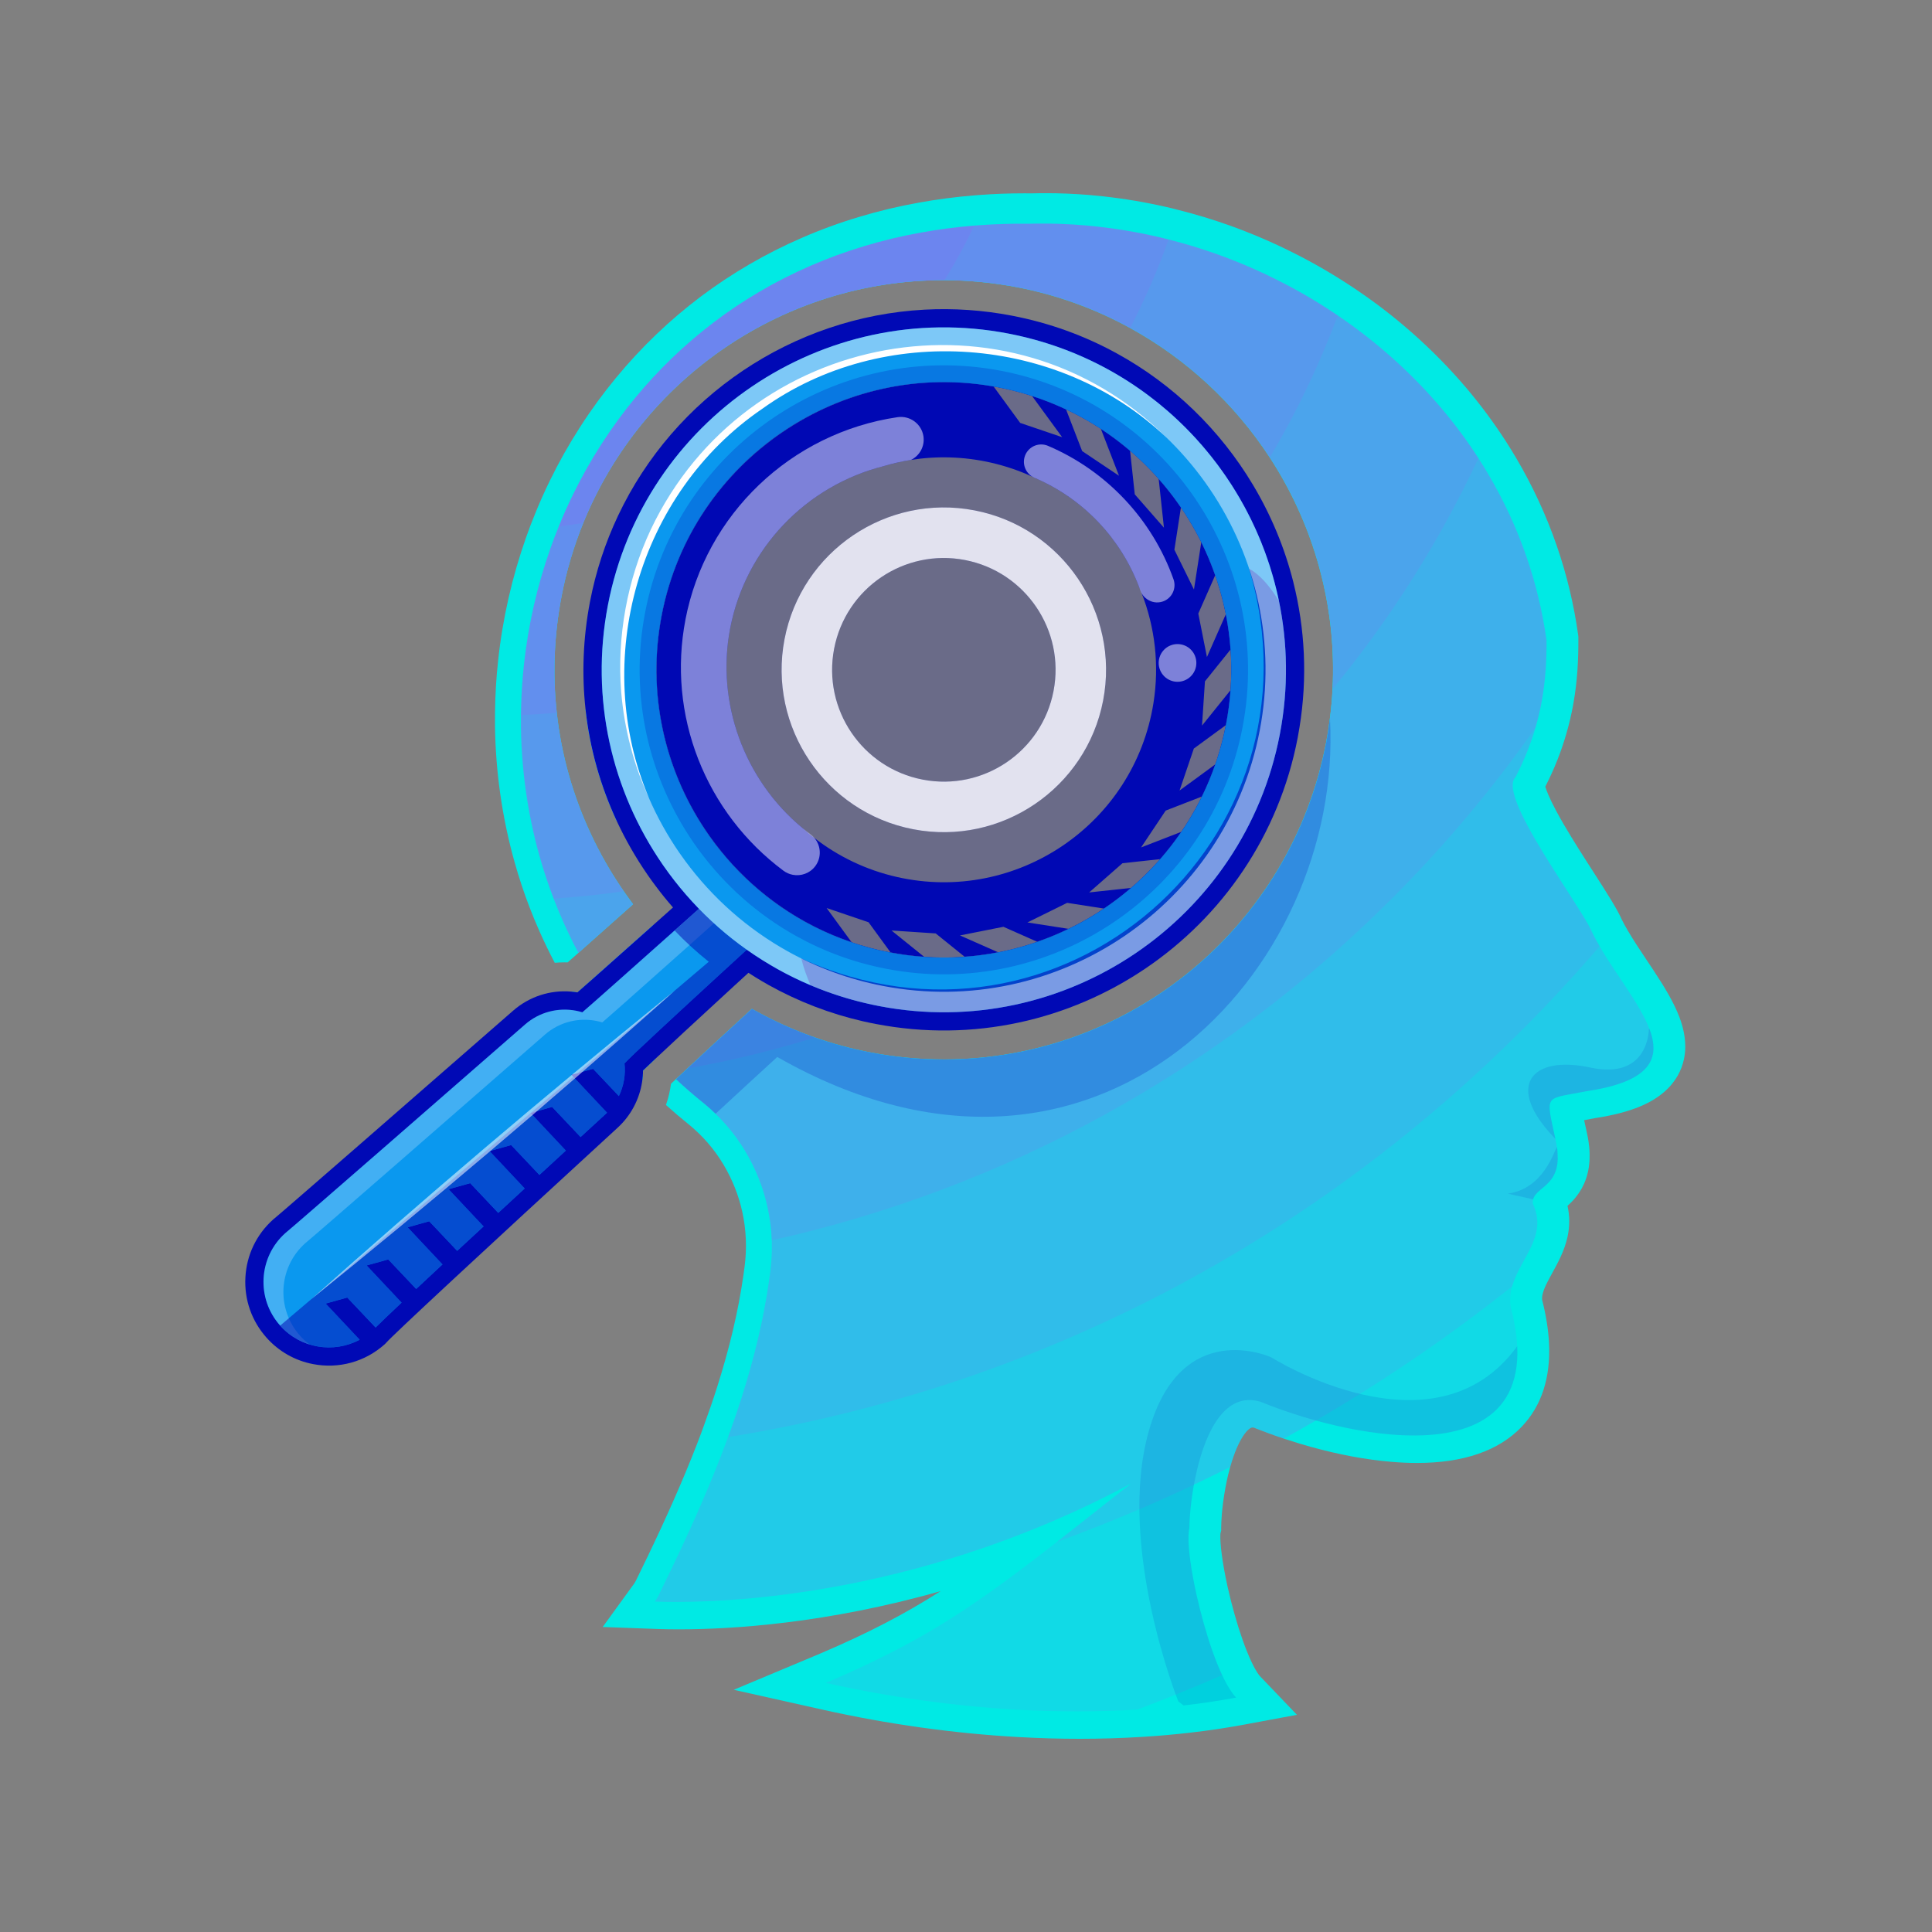
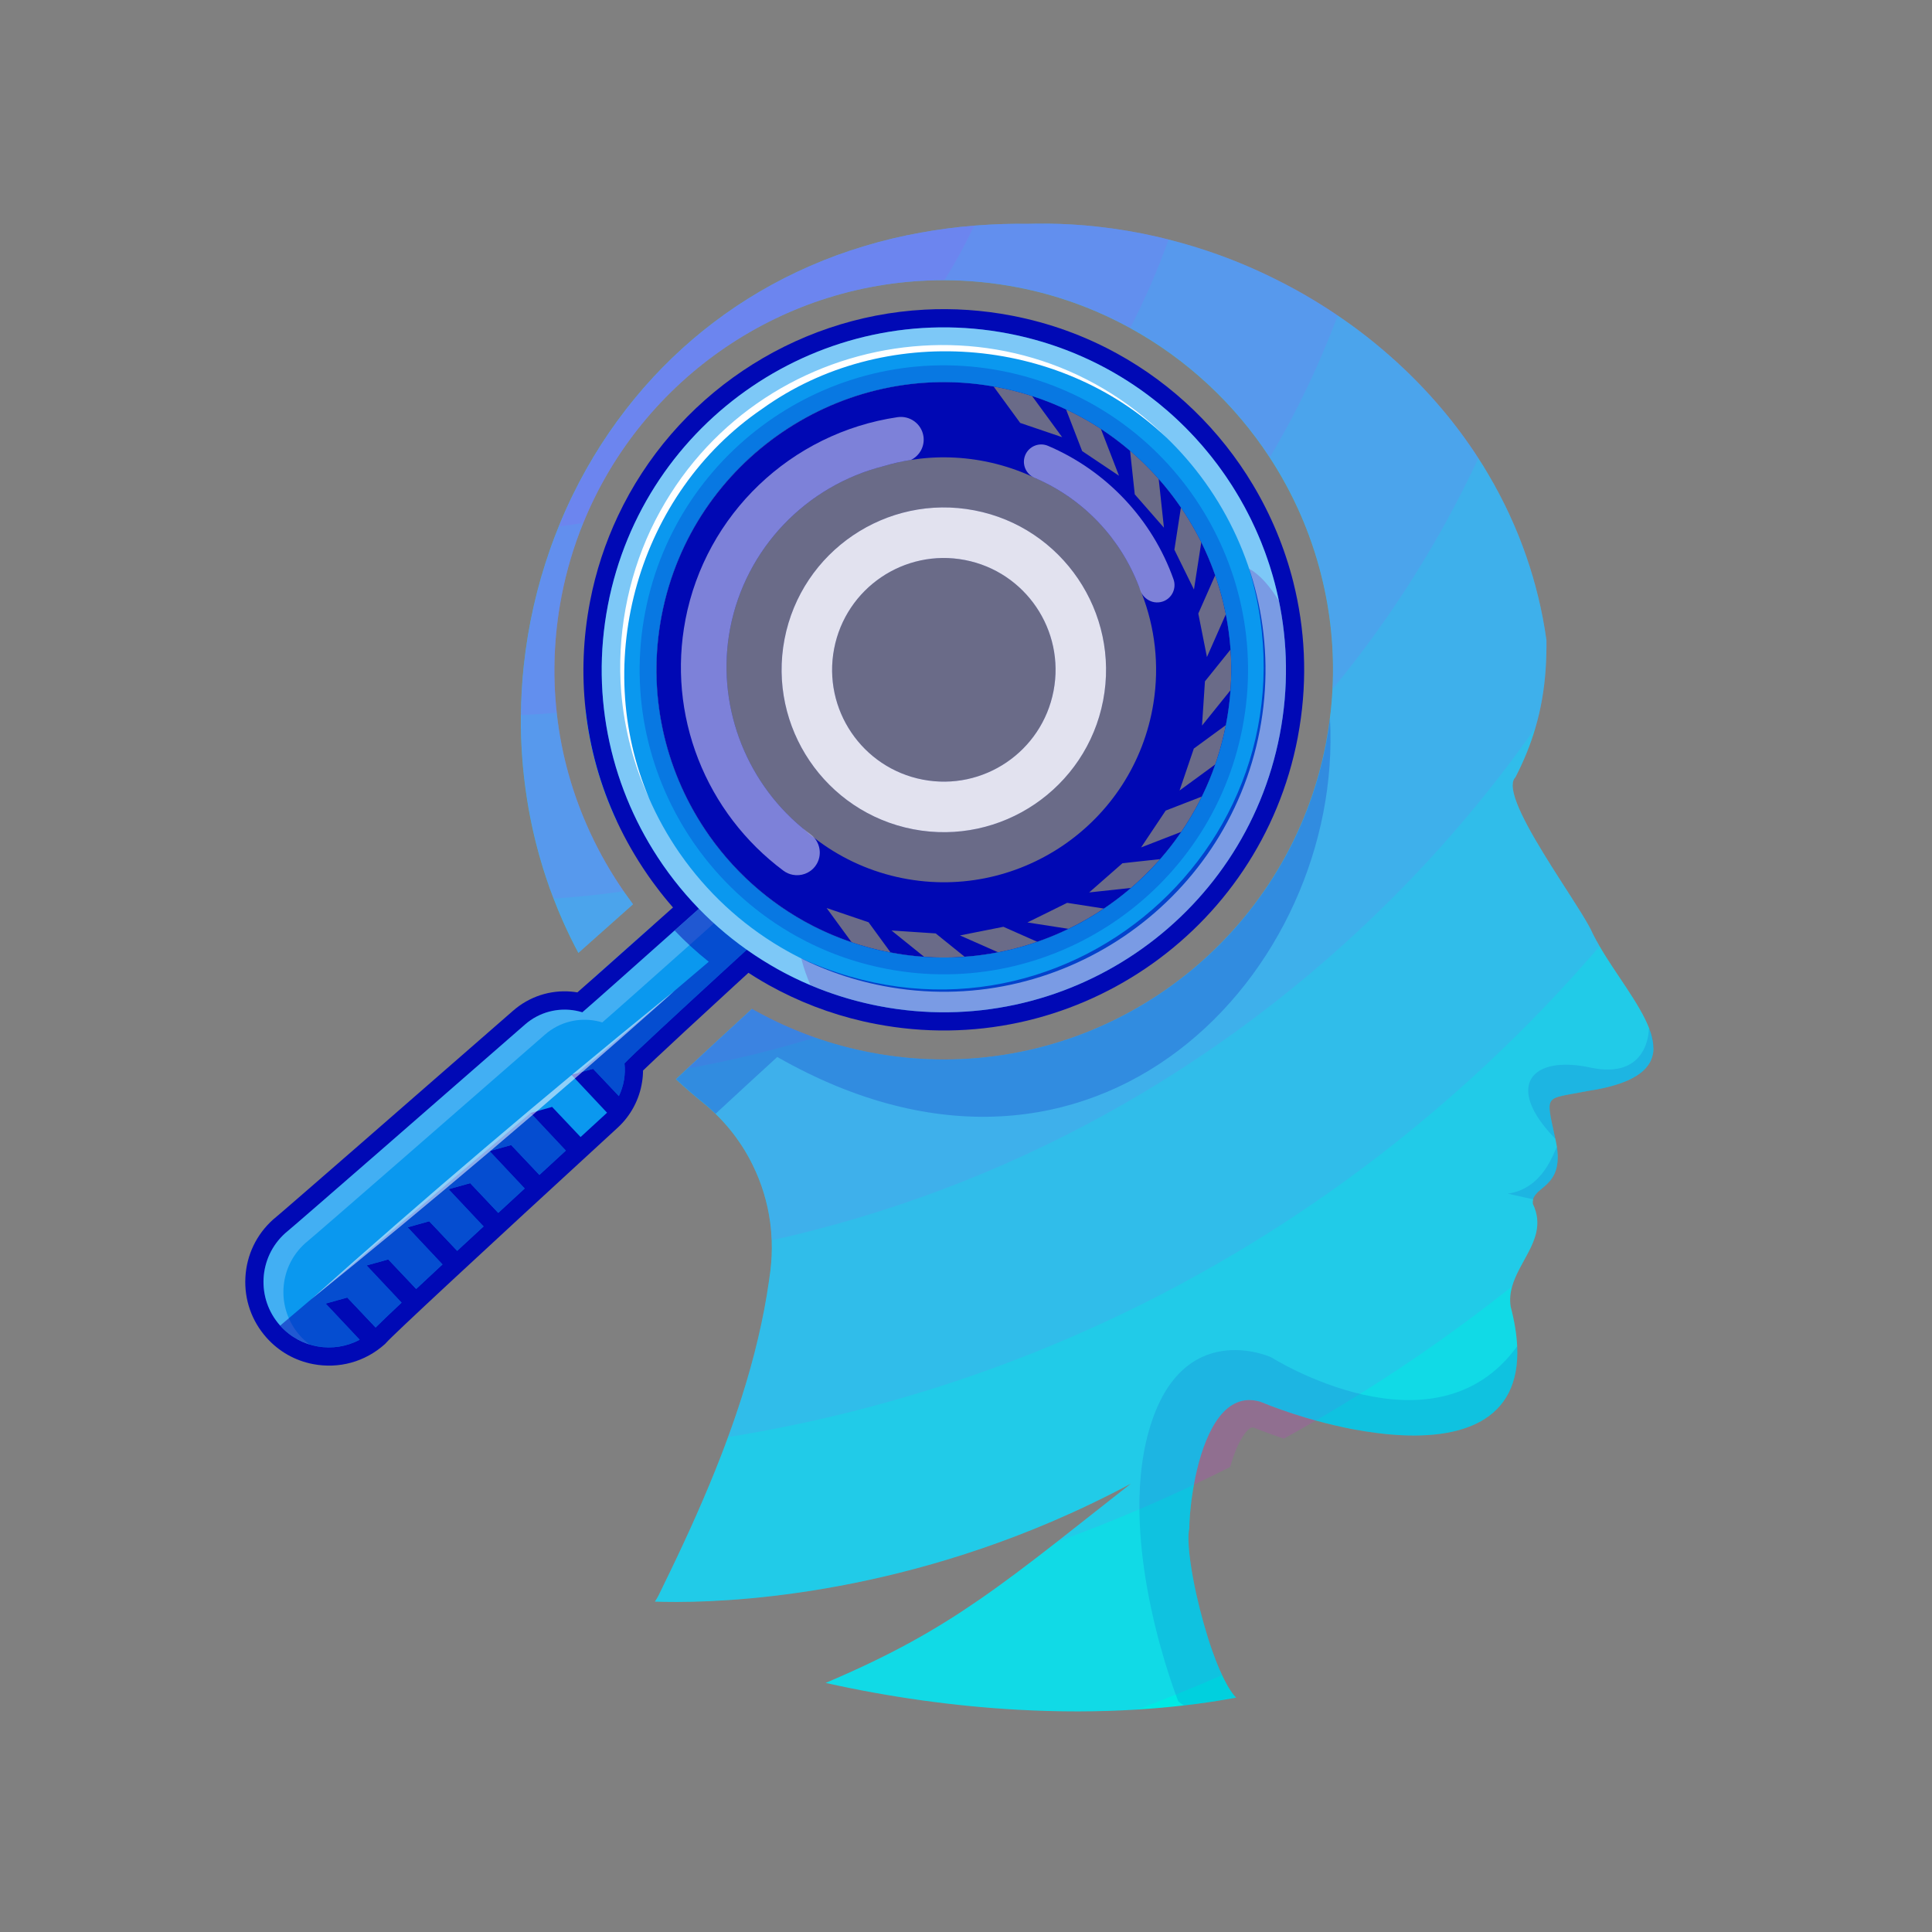
<svg xmlns="http://www.w3.org/2000/svg" version="1.0" preserveAspectRatio="xMidYMid meet" height="500" viewBox="0 0 375 375" zoomAndPan="magnify" width="500">
  <rect x="0" y="0" width="375" height="375" fill="#808080" stroke="none" />
  <defs>
    <clipPath id="c126498d46">
-       <path clip-rule="nonzero" d="M 96 37.5 L 327.238 37.5 L 327.238 337.5 L 96 337.5 Z M 96 37.5" />
-     </clipPath>
+       </clipPath>
    <clipPath id="cd31db9d77">
      <path clip-rule="nonzero" d="M 47.488 60 L 254 60 L 254 266 L 47.488 266 Z M 47.488 60" />
    </clipPath>
  </defs>
-   <path fill-rule="nonzero" fill-opacity="1" d="M 136.215 192.469 C 132.266 195.996 128.105 199.703 124.668 202.758 C 124.961 203.098 125.258 203.422 125.555 203.75 C 125.824 204.047 126.098 204.348 126.371 204.637 C 126.648 204.938 126.922 205.227 127.207 205.52 C 126.059 206.602 125.305 207.316 124.82 207.789 C 124.812 208.543 124.75 209.297 124.629 210.043 C 123.719 209.125 122.832 208.188 121.977 207.238 L 121.73 206.969 C 121.496 206.703 121.262 206.441 121.023 206.172 C 117.727 202.449 114.691 198.434 111.98 194.234 C 111.605 193.652 111.234 193.066 110.875 192.473 C 111.273 192.512 111.676 192.559 112.078 192.625 C 112.844 191.957 113.867 191.051 115.137 189.93 C 117.867 187.512 121.762 184.047 126.789 179.566 C 129.293 184.07 132.418 188.398 136.219 192.469 Z M 136.215 192.469" fill="#00eae4" />
  <path fill-rule="nonzero" fill-opacity="1" d="M 119.758 159.449 C 116.531 152.551 114.484 145.238 113.66 137.746 C 115.734 137.48 117.797 137.172 119.844 136.82 C 118.578 144.285 118.488 151.926 119.758 159.449 Z M 119.758 159.449" fill="#00eae4" />
  <g clip-path="url(#c126498d46)">
    <path fill-rule="nonzero" fill-opacity="1" d="M 327.113 203 C 327.145 206.016 326.039 211.539 318.371 214.746 C 316.004 215.742 313.105 216.496 309.527 217.039 C 308.781 217.191 308.102 217.312 307.484 217.426 C 307.523 217.613 307.562 217.789 307.602 217.977 C 307.711 218.457 307.828 218.988 307.945 219.547 C 308.102 220.223 308.227 220.883 308.324 221.504 C 308.379 221.887 308.422 222.227 308.457 222.559 C 308.504 223.055 308.535 223.52 308.543 223.957 C 308.547 224.328 308.547 224.664 308.531 224.988 C 308.523 225.297 308.504 225.594 308.469 225.867 C 308.453 226.082 308.422 226.316 308.391 226.543 C 308.363 226.73 308.328 226.906 308.297 227.086 L 308.266 227.25 C 308.223 227.457 308.18 227.652 308.125 227.844 C 308.086 228.004 308.047 228.152 308 228.309 C 307.953 228.473 307.895 228.645 307.84 228.809 C 307.406 230.082 306.75 231.266 305.891 232.336 C 305.812 232.434 305.73 232.535 305.648 232.633 L 305.559 232.742 C 305.301 233.027 305.039 233.309 304.75 233.586 C 304.586 233.75 304.414 233.898 304.25 234.047 C 304.699 236.02 304.699 238.047 304.25 240.098 C 303.656 242.789 302.398 245.074 301.293 247.09 C 300.973 247.672 300.648 248.258 300.352 248.848 C 299.922 249.695 299.652 250.348 299.496 250.906 C 299.34 251.441 299.289 251.863 299.32 252.266 C 300.09 255.289 300.543 258.141 300.664 260.746 C 300.984 267.449 299.203 272.898 295.359 276.93 C 290.918 281.594 284.066 283.961 275.008 283.961 C 273.398 283.961 271.699 283.883 269.961 283.73 C 265.129 283.324 259.926 282.352 254.496 280.852 C 253.73 280.637 252.969 280.418 252.215 280.191 C 251.203 279.887 250.195 279.57 249.203 279.242 C 247.207 278.574 245.273 277.863 243.402 277.113 C 243.258 277.078 243.152 277.074 243.082 277.074 C 242.363 277.074 240.379 279.043 238.781 284.746 C 238.641 285.227 238.512 285.734 238.379 286.273 C 238.18 287.105 237.996 287.992 237.832 288.887 C 237.117 292.785 237.039 295.621 237.035 296.406 L 237.031 297.082 L 236.891 297.641 C 236.883 297.688 236.879 297.789 236.871 297.961 C 236.816 299.512 237.164 302.957 238.285 308.031 C 239.078 311.57 240.102 315.199 241.168 318.238 C 241.746 319.871 242.316 321.293 242.863 322.457 C 243.844 324.547 244.441 325.223 244.551 325.34 L 251.734 332.844 L 241.531 334.738 C 238.047 335.387 234.48 335.918 230.922 336.32 C 227.883 336.668 224.77 336.945 221.695 337.129 C 217.758 337.375 213.691 337.5 209.598 337.5 C 205.5 337.5 201.715 337.387 197.727 337.164 C 185.105 336.461 172.289 334.664 159.621 331.836 L 142.418 327.988 L 158.68 321.176 L 159.395 320.871 C 168.414 317.016 175.488 313.363 182.594 308.828 C 160.492 315.109 142.152 316.254 131.734 316.254 C 130.246 316.254 128.82 316.23 127.492 316.18 L 116.98 315.797 L 123.16 307.281 C 123.176 307.25 123.254 307.121 123.465 306.73 C 124.18 305.277 124.895 303.805 125.602 302.336 C 127.477 298.441 129.145 294.844 130.695 291.324 C 132.422 287.422 133.922 283.812 135.289 280.289 C 135.844 278.852 136.254 277.758 136.617 276.738 C 137.547 274.215 138.406 271.711 139.184 269.262 C 140.383 265.496 141.414 261.805 142.246 258.277 C 143.125 254.555 143.82 250.898 144.316 247.391 C 144.402 246.793 144.48 246.25 144.543 245.699 C 144.758 244.02 144.828 242.332 144.77 240.66 C 144.73 239.645 144.641 238.641 144.512 237.672 C 144.07 234.414 143.113 231.285 141.684 228.367 C 140.133 225.176 138.082 222.344 135.574 219.926 C 135.273 219.641 135.016 219.398 134.754 219.164 C 134.363 218.809 133.969 218.473 133.531 218.121 C 132.078 216.949 130.648 215.73 129.262 214.477 C 129.727 213.145 130.055 211.766 130.242 210.355 C 130.484 210.133 130.746 209.879 131.035 209.609 C 131.09 209.562 131.145 209.508 131.199 209.461 C 131.875 208.82 132.613 208.133 133.406 207.395 C 136.664 204.355 140.871 200.473 145.949 195.805 C 146.047 195.859 146.43 196.074 146.43 196.074 C 150.207 198.18 154.137 199.953 158.203 201.371 C 161.684 202.594 165.266 203.562 168.922 204.262 C 173.641 205.172 178.449 205.629 183.223 205.629 C 219.355 205.629 250.547 179.828 257.375 144.281 C 257.684 142.684 257.934 141.09 258.137 139.492 L 258.137 139.484 C 258.391 137.566 258.559 135.645 258.656 133.727 C 259.031 126.328 258.309 118.953 256.488 111.691 C 254.414 103.422 250.984 95.703 246.465 88.781 C 239.629 78.316 230.301 69.66 219.355 63.652 C 212.605 59.941 205.234 57.242 197.457 55.746 C 192.793 54.852 188.027 54.391 183.309 54.379 L 183.16 54.379 C 152.055 54.379 124.621 73.492 113.227 101.48 C 111.383 106.012 109.957 110.777 109.004 115.727 C 107.555 123.281 107.25 130.879 108.074 138.336 C 108.961 146.418 111.168 154.324 114.668 161.816 C 116.449 165.645 118.582 169.367 121 172.871 C 121.023 172.906 121.047 172.945 121.078 172.984 C 121.164 173.109 121.25 173.242 121.352 173.375 C 121.852 174.094 122.367 174.801 122.891 175.504 C 118.316 179.582 114.832 182.684 112.277 184.945 C 111.488 185.645 110.793 186.258 110.176 186.801 C 109.973 186.797 109.773 186.793 109.566 186.793 C 108.938 186.793 108.309 186.82 107.68 186.879 C 106.633 184.902 105.656 182.879 104.746 180.836 C 104.074 179.328 103.414 177.742 102.793 176.129 C 101.688 173.262 100.715 170.316 99.891 167.379 C 98.668 163.035 97.727 158.543 97.09 154.039 C 96.484 149.766 96.141 145.375 96.078 140.973 C 96.066 140.055 96.066 139.211 96.082 138.398 C 96.117 135.004 96.312 131.594 96.68 128.262 C 97.109 124.199 97.801 120.078 98.719 116.031 C 99.613 112.109 100.75 108.172 102.102 104.34 C 102.68 102.695 103.25 101.195 103.852 99.75 C 104.699 97.645 105.672 95.445 106.738 93.273 C 108.48 89.699 110.449 86.215 112.582 82.906 C 114.715 79.574 117.082 76.34 119.594 73.297 C 129.402 61.434 141.516 52.309 155.598 46.18 C 159.203 44.605 162.969 43.23 166.781 42.094 C 170.516 40.965 174.406 40.035 178.324 39.336 C 181.863 38.691 185.531 38.207 189.215 37.914 L 190.133 37.844 C 193.012 37.629 195.93 37.523 198.844 37.523 C 199.289 37.523 199.738 37.531 200.188 37.531 C 200.77 37.516 201.355 37.504 201.945 37.5 C 202.254 37.492 202.566 37.492 202.879 37.492 C 205.699 37.492 208.598 37.617 211.496 37.852 C 212.414 37.934 213.301 38.016 214.18 38.117 C 218.281 38.566 222.422 39.266 226.449 40.191 C 227.145 40.355 227.965 40.543 228.781 40.766 C 232.125 41.605 235.469 42.625 238.719 43.781 C 242.859 45.27 246.941 47.016 250.852 48.973 C 254.934 51.008 258.926 53.324 262.699 55.848 C 262.906 55.984 263.156 56.152 263.398 56.32 C 267.094 58.812 270.699 61.602 274.074 64.582 C 277.887 67.938 281.48 71.598 284.746 75.461 C 287.465 78.695 289.988 82.094 292.238 85.582 C 293 86.766 293.691 87.883 294.34 88.988 C 297.512 94.379 300.148 100.074 302.156 105.906 C 304.098 111.496 305.492 117.312 306.312 123.191 L 306.359 123.555 L 306.359 123.914 C 306.375 126.059 306.312 128.141 306.18 130.109 C 305.867 134.539 305.152 138.594 304 142.5 C 303.016 145.91 301.691 149.258 299.941 152.691 C 300.156 153.414 300.695 154.844 302.031 157.344 C 303.719 160.508 306.008 164.152 308.223 167.609 L 309.266 169.23 C 312.117 173.66 313.93 176.52 314.832 178.57 L 314.863 178.641 C 315.148 179.199 315.492 179.828 315.906 180.543 C 317.035 182.484 318.41 184.535 319.73 186.516 C 320.133 187.125 320.539 187.727 320.938 188.328 C 323.176 191.723 324.883 194.566 325.969 197.418 C 326.719 199.414 327.09 201.238 327.105 202.992 Z M 327.113 203" fill="#00eae4" />
  </g>
  <path fill-rule="nonzero" fill-opacity="1" d="M 126.789 179.566 C 129.289 184.07 132.418 188.398 136.215 192.469 C 132.266 195.996 128.105 199.703 124.668 202.758 C 124.27 202.309 123.875 201.855 123.492 201.398 C 123.16 201.016 122.832 200.621 122.504 200.227 C 122.387 200.086 122.273 199.945 122.16 199.805 C 121.848 199.418 121.531 199.031 121.227 198.637 C 120.93 198.262 120.641 197.883 120.348 197.504 C 120.113 197.199 119.883 196.898 119.664 196.59 C 118.414 194.918 117.23 193.211 116.117 191.477 C 115.785 190.961 115.457 190.445 115.133 189.93 C 117.867 187.512 121.758 184.047 126.789 179.566 Z M 126.789 179.566" fill="#00eae4" />
  <path fill-rule="nonzero" fill-opacity="1" d="M 119.758 159.449 C 116.531 152.551 114.484 145.238 113.66 137.746 C 115.734 137.48 117.797 137.172 119.844 136.82 C 118.578 144.285 118.488 151.926 119.758 159.449 Z M 119.758 159.449" fill="#00eae4" />
  <path fill-rule="nonzero" fill-opacity="1" d="M 320.938 203.426 C 320.938 203.652 320.926 203.867 320.906 204.09 C 320.906 204.105 320.898 204.117 320.898 204.129 C 320.875 204.348 320.844 204.559 320.789 204.766 C 320.762 204.906 320.727 205.039 320.684 205.168 C 320.66 205.242 320.637 205.316 320.613 205.383 C 320.613 205.387 320.605 205.398 320.602 205.402 C 320.57 205.512 320.531 205.609 320.484 205.711 C 320.453 205.789 320.418 205.867 320.379 205.949 C 320.293 206.129 320.199 206.309 320.086 206.48 C 320.039 206.555 320 206.629 319.938 206.699 C 319.938 206.711 319.93 206.723 319.918 206.734 C 319.867 206.805 319.816 206.875 319.758 206.945 C 319.68 207.059 319.594 207.172 319.492 207.277 C 319.398 207.387 319.297 207.496 319.188 207.602 C 319.125 207.668 319.059 207.734 318.984 207.797 C 318.906 207.875 318.82 207.949 318.734 208.023 C 318.664 208.086 318.594 208.141 318.52 208.195 C 318.434 208.273 318.332 208.344 318.238 208.41 C 318.145 208.48 318.043 208.551 317.941 208.617 C 317.605 208.852 317.227 209.078 316.812 209.289 C 316.504 209.457 316.18 209.613 315.824 209.77 C 315.504 209.902 315.168 210.035 314.812 210.168 C 314.711 210.207 314.609 210.238 314.508 210.277 C 314.172 210.398 313.816 210.512 313.441 210.621 C 313.004 210.758 312.543 210.883 312.059 211 C 311.398 211.164 310.691 211.32 309.93 211.461 C 309.809 211.484 309.68 211.508 309.547 211.531 C 309.047 211.621 308.52 211.711 307.973 211.793 C 299.68 213.457 299.977 212.113 301.891 221.047 C 302.016 221.605 302.117 222.137 302.191 222.625 C 302.234 222.891 302.266 223.133 302.289 223.379 C 302.32 223.715 302.344 224.035 302.352 224.344 C 302.355 224.59 302.355 224.824 302.344 225.055 C 302.336 225.23 302.328 225.398 302.312 225.559 C 302.293 225.723 302.277 225.871 302.254 226.02 C 302.238 226.145 302.215 226.262 302.191 226.379 C 302.164 226.512 302.137 226.645 302.105 226.766 C 302.09 226.836 302.07 226.906 302.051 226.973 C 302.02 227.074 301.988 227.176 301.953 227.27 C 301.703 228.023 301.336 228.613 300.926 229.121 C 300.871 229.195 300.809 229.262 300.754 229.328 C 300.598 229.508 300.441 229.672 300.277 229.828 C 300.129 229.969 299.992 230.098 299.844 230.223 C 299.773 230.293 299.699 230.352 299.621 230.414 C 299.238 230.742 298.863 231.039 298.535 231.344 C 298.48 231.395 298.426 231.453 298.375 231.508 C 298.105 231.777 297.879 232.066 297.723 232.383 C 297.699 232.438 297.672 232.496 297.648 232.551 C 297.645 232.566 297.641 232.578 297.633 232.598 C 297.609 232.656 297.594 232.719 297.578 232.785 C 297.508 233.051 297.488 233.344 297.523 233.668 C 298.48 235.652 298.566 237.461 298.191 239.18 C 297.625 241.754 296.023 244.121 294.77 246.594 C 294.258 247.598 293.812 248.613 293.512 249.672 C 293.152 250.922 293.004 252.23 293.223 253.625 C 293.969 256.465 294.375 259.02 294.484 261.297 C 295.191 276.09 283.293 279.586 269.863 278.426 C 269.566 278.395 269.266 278.371 268.961 278.34 C 268.754 278.316 268.547 278.293 268.332 278.27 C 267.941 278.23 267.543 278.184 267.148 278.129 C 266.465 278.047 265.785 277.945 265.102 277.84 C 264.418 277.73 263.734 277.613 263.051 277.492 C 262.707 277.43 262.367 277.363 262.023 277.297 C 261.68 277.227 261.34 277.156 261.004 277.09 C 260.32 276.941 259.641 276.793 258.969 276.633 C 258.402 276.5 257.84 276.367 257.281 276.227 C 257.25 276.219 257.211 276.207 257.172 276.195 C 256.578 276.047 255.988 275.887 255.406 275.723 C 255.262 275.684 255.117 275.645 254.969 275.602 C 254.723 275.531 254.477 275.465 254.23 275.395 C 253.895 275.297 253.562 275.203 253.23 275.102 C 250.125 274.168 247.199 273.129 244.609 272.066 C 237.879 270.094 234.172 277.629 232.348 285.246 C 232.109 286.227 231.906 287.215 231.734 288.18 C 231.695 288.387 231.664 288.598 231.625 288.805 C 231.516 289.422 231.422 290.027 231.344 290.621 C 231.312 290.816 231.285 291.012 231.262 291.211 C 231.23 291.473 231.195 291.734 231.168 291.996 C 231.105 292.488 231.062 292.969 231.023 293.438 C 231.004 293.59 230.992 293.742 230.98 293.895 C 230.953 294.199 230.938 294.484 230.922 294.766 C 230.898 295.047 230.887 295.32 230.875 295.578 C 230.867 295.758 230.859 295.926 230.859 296.098 C 230.852 296.285 230.848 296.473 230.848 296.648 C 230.754 297.023 230.699 297.512 230.684 298.086 C 230.602 300.613 231.203 304.898 232.23 309.531 C 233.039 313.152 234.105 316.988 235.293 320.383 C 235.523 321.031 235.758 321.668 235.992 322.277 C 236.07 322.484 236.148 322.688 236.234 322.883 C 236.555 323.68 236.879 324.438 237.215 325.145 C 237.52 325.797 237.828 326.402 238.141 326.957 C 238.238 327.137 238.34 327.305 238.438 327.477 C 238.934 328.301 239.43 328.992 239.926 329.512 C 236.605 330.129 233.195 330.641 229.715 331.035 C 226.781 331.371 223.797 331.633 220.773 331.82 C 213.223 332.293 205.406 332.297 197.457 331.852 C 185.184 331.168 172.609 329.41 160.258 326.652 C 160.5 326.551 160.738 326.445 160.98 326.344 C 173.008 321.203 181.457 316.453 190.094 310.488 C 194.836 307.215 199.637 303.582 205.109 299.309 C 207.91 297.117 210.879 294.773 214.113 292.223 C 215.832 290.867 217.637 289.445 219.523 287.965 C 214.301 290.754 209.137 293.211 204.074 295.375 C 167.309 311.066 135.777 311.188 127.113 310.871 C 127.363 310.523 127.605 310.094 127.875 309.574 C 128.613 308.074 129.348 306.566 130.07 305.051 C 131.844 301.379 133.578 297.66 135.242 293.887 C 136.883 290.172 138.461 286.41 139.93 282.613 C 140.398 281.395 140.863 280.172 141.309 278.941 C 142.246 276.398 143.125 273.844 143.945 271.266 C 145.145 267.5 146.215 263.699 147.117 259.871 C 148.012 256.102 148.742 252.301 149.281 248.48 C 149.371 247.883 149.457 247.285 149.527 246.684 C 149.773 244.703 149.859 242.723 149.785 240.758 C 149.742 239.57 149.641 238.383 149.48 237.207 C 148.961 233.367 147.824 229.648 146.129 226.195 C 146.02 225.965 145.902 225.734 145.785 225.504 C 145.664 225.277 145.547 225.051 145.422 224.82 C 145.301 224.594 145.18 224.367 145.047 224.145 C 144.914 223.902 144.777 223.668 144.637 223.438 C 144.516 223.234 144.387 223.023 144.258 222.82 C 144.121 222.602 143.98 222.383 143.832 222.168 C 143.691 221.949 143.551 221.738 143.402 221.531 C 142.672 220.469 141.879 219.441 141.023 218.461 C 140.941 218.359 140.852 218.258 140.758 218.16 C 140.637 218.016 140.508 217.871 140.375 217.73 C 140.129 217.453 139.875 217.188 139.613 216.922 C 139.465 216.773 139.328 216.629 139.172 216.484 C 139.07 216.383 138.969 216.281 138.871 216.184 C 138.555 215.875 138.234 215.578 137.91 215.289 C 137.441 214.863 136.961 214.453 136.465 214.055 C 134.629 212.57 132.863 211.043 131.184 209.473 C 131.859 208.836 132.598 208.145 133.391 207.406 C 136.648 204.371 140.855 200.488 145.934 195.82 C 146.027 195.875 146.414 196.086 146.414 196.086 C 150.188 198.191 154.121 199.965 158.184 201.383 C 161.668 202.609 165.25 203.574 168.906 204.273 C 173.621 205.184 178.434 205.645 183.207 205.645 C 219.34 205.645 250.531 179.844 257.359 144.297 C 257.668 142.695 257.918 141.102 258.121 139.504 L 258.121 139.496 C 258.375 137.578 258.543 135.656 258.637 133.738 C 259.016 126.34 258.293 118.969 256.469 111.703 C 254.398 103.438 250.969 95.719 246.449 88.797 C 239.613 78.332 230.281 69.676 219.34 63.664 C 212.59 59.953 205.219 57.254 197.441 55.762 C 192.777 54.863 188.012 54.402 183.289 54.391 L 183.145 54.391 C 152.039 54.391 124.602 73.504 113.211 101.496 C 111.367 106.027 109.941 110.789 108.988 115.738 C 107.535 123.297 107.234 130.895 108.059 138.348 C 108.941 146.43 111.152 154.336 114.652 161.832 C 116.434 165.656 118.566 169.379 120.98 172.887 C 121.004 172.918 121.031 172.957 121.062 172.996 C 121.145 173.121 121.234 173.254 121.336 173.391 C 121.836 174.105 122.348 174.812 122.875 175.52 C 118.301 179.598 114.816 182.699 112.262 184.961 C 111.188 182.957 110.199 180.922 109.285 178.863 C 108.629 177.395 108.02 175.91 107.449 174.418 C 106.398 171.699 105.484 168.945 104.707 166.16 C 103.535 162.008 102.656 157.793 102.062 153.555 C 101.48 149.445 101.164 145.312 101.105 141.184 C 101.094 140.379 101.094 139.578 101.109 138.777 C 101.141 135.566 101.324 132.355 101.668 129.16 C 102.086 125.258 102.734 121.391 103.602 117.574 C 104.457 113.824 105.527 110.133 106.805 106.504 C 107.316 105.059 107.855 103.613 108.445 102.188 C 109.281 100.105 110.203 98.051 111.188 96.039 C 112.828 92.676 114.672 89.406 116.703 86.242 C 118.723 83.102 120.934 80.07 123.328 77.172 C 132.188 66.449 143.57 57.57 157.25 51.617 C 160.625 50.145 164.141 48.852 167.797 47.762 C 171.312 46.699 174.957 45.824 178.727 45.152 C 182.078 44.539 185.531 44.082 189.078 43.797 C 189.375 43.777 189.672 43.754 189.969 43.73 C 193.121 43.5 196.352 43.398 199.648 43.438 C 200.234 43.422 200.824 43.41 201.414 43.406 C 204.434 43.375 207.449 43.496 210.453 43.742 C 211.293 43.816 212.129 43.895 212.965 43.988 C 216.891 44.414 220.781 45.07 224.609 45.953 C 225.34 46.121 226.074 46.297 226.801 46.488 C 229.996 47.297 233.152 48.254 236.254 49.359 C 240.188 50.77 244.031 52.414 247.762 54.285 C 251.645 56.219 255.402 58.398 259 60.805 C 259.215 60.945 259.426 61.09 259.641 61.238 C 263.188 63.633 266.578 66.258 269.781 69.086 C 273.398 72.266 276.773 75.707 279.875 79.379 C 282.426 82.402 284.793 85.59 286.938 88.922 C 287.617 89.973 288.281 91.035 288.91 92.121 C 291.863 97.133 294.344 102.449 296.266 108.027 C 298.066 113.227 299.383 118.645 300.164 124.258 C 300.184 126.262 300.125 128.176 300 130.008 C 299.715 134.031 299.066 137.699 298.035 141.207 C 297.086 144.504 295.793 147.664 294.152 150.855 C 294.066 150.938 293.988 151.035 293.926 151.137 C 293.895 151.18 293.863 151.238 293.84 151.293 C 293.812 151.34 293.789 151.398 293.77 151.461 C 293.738 151.527 293.719 151.605 293.699 151.68 C 293.676 151.75 293.66 151.824 293.652 151.906 C 293.648 151.922 293.648 151.938 293.645 151.953 C 293.621 152.109 293.609 152.27 293.609 152.441 C 293.609 154.254 294.789 157.078 296.5 160.281 C 298.297 163.652 300.688 167.449 302.926 170.934 C 305.758 175.352 308.344 179.277 309.156 181.223 C 309.195 181.305 309.234 181.383 309.273 181.461 C 309.645 182.191 310.051 182.922 310.473 183.652 C 312.043 186.359 313.934 189.082 315.68 191.719 C 317.523 194.516 319.199 197.215 320.137 199.695 C 320.246 199.992 320.348 200.285 320.441 200.574 C 320.496 200.754 320.547 200.93 320.59 201.109 C 320.605 201.172 320.621 201.234 320.637 201.297 C 320.676 201.422 320.703 201.562 320.723 201.688 C 320.754 201.812 320.781 201.941 320.797 202.066 C 320.844 202.352 320.883 202.633 320.898 202.914 C 320.902 203.02 320.906 203.117 320.906 203.227 C 320.914 203.297 320.914 203.359 320.914 203.43 Z M 320.938 203.426" fill="#00eae4" />
  <path fill-rule="nonzero" fill-opacity="0.07" d="M 126.789 179.566 C 129.289 184.07 132.418 188.398 136.215 192.469 C 132.266 195.996 128.105 199.703 124.668 202.758 C 124.27 202.309 123.875 201.855 123.492 201.398 C 123.16 201.016 122.832 200.621 122.504 200.227 C 122.387 200.086 122.273 199.945 122.16 199.805 C 121.848 199.418 121.531 199.031 121.227 198.637 C 120.93 198.262 120.641 197.883 120.348 197.504 C 120.113 197.199 119.883 196.898 119.664 196.59 C 118.414 194.918 117.23 193.211 116.117 191.477 C 115.785 190.961 115.457 190.445 115.133 189.93 C 117.867 187.512 121.758 184.047 126.789 179.566 Z M 126.789 179.566" fill="#f800ff" />
  <path fill-rule="nonzero" fill-opacity="0.07" d="M 119.758 159.449 C 116.531 152.551 114.484 145.238 113.66 137.746 C 115.734 137.48 117.797 137.172 119.844 136.82 C 118.578 144.285 118.488 151.926 119.758 159.449 Z M 119.758 159.449" fill="#f800ff" />
  <path fill-rule="nonzero" fill-opacity="0.07" d="M 320.938 203.426 C 320.938 203.652 320.926 203.867 320.906 204.09 C 320.906 204.105 320.898 204.117 320.898 204.129 C 320.875 204.348 320.844 204.559 320.789 204.766 C 320.762 204.906 320.727 205.039 320.684 205.168 C 320.66 205.242 320.637 205.316 320.613 205.383 C 320.613 205.387 320.605 205.398 320.602 205.402 C 320.57 205.512 320.531 205.609 320.484 205.711 C 320.453 205.789 320.418 205.867 320.379 205.949 C 320.293 206.129 320.199 206.309 320.086 206.48 C 320.039 206.555 320 206.629 319.938 206.699 C 319.938 206.711 319.93 206.723 319.918 206.734 C 319.867 206.805 319.816 206.875 319.758 206.945 C 319.68 207.059 319.594 207.172 319.492 207.277 C 319.398 207.387 319.297 207.496 319.188 207.602 C 319.125 207.668 319.059 207.734 318.984 207.797 C 318.906 207.875 318.82 207.949 318.734 208.023 C 318.664 208.086 318.594 208.141 318.52 208.195 C 318.434 208.273 318.332 208.344 318.238 208.41 C 318.145 208.48 318.043 208.551 317.941 208.617 C 317.605 208.852 317.227 209.078 316.812 209.289 C 316.504 209.457 316.18 209.613 315.824 209.77 C 315.504 209.902 315.168 210.035 314.812 210.168 C 314.711 210.207 314.609 210.238 314.508 210.277 C 314.172 210.398 313.816 210.512 313.441 210.621 C 313.004 210.758 312.543 210.883 312.059 211 C 311.398 211.164 310.691 211.32 309.93 211.461 C 309.809 211.484 309.68 211.508 309.547 211.531 C 309.047 211.621 308.52 211.711 307.973 211.793 C 299.68 213.457 299.977 212.113 301.891 221.047 C 302.016 221.605 302.117 222.137 302.191 222.625 C 302.234 222.891 302.266 223.133 302.289 223.379 C 302.32 223.715 302.344 224.035 302.352 224.344 C 302.355 224.59 302.355 224.824 302.344 225.055 C 302.336 225.23 302.328 225.398 302.312 225.559 C 302.293 225.723 302.277 225.871 302.254 226.02 C 302.238 226.145 302.215 226.262 302.191 226.379 C 302.164 226.512 302.137 226.645 302.105 226.766 C 302.09 226.836 302.07 226.906 302.051 226.973 C 302.02 227.074 301.988 227.176 301.953 227.27 C 301.703 228.023 301.336 228.613 300.926 229.121 C 300.871 229.195 300.809 229.262 300.754 229.328 C 300.598 229.508 300.441 229.672 300.277 229.828 C 300.129 229.969 299.992 230.098 299.844 230.223 C 299.773 230.293 299.699 230.352 299.621 230.414 C 299.238 230.742 298.863 231.039 298.535 231.344 C 298.48 231.395 298.426 231.453 298.375 231.508 C 298.105 231.777 297.879 232.066 297.723 232.383 C 297.699 232.438 297.672 232.496 297.648 232.551 C 297.645 232.566 297.641 232.578 297.633 232.598 C 297.609 232.656 297.594 232.719 297.578 232.785 C 297.508 233.051 297.488 233.344 297.523 233.668 C 298.48 235.652 298.566 237.461 298.191 239.18 C 297.625 241.754 296.023 244.121 294.77 246.594 C 294.258 247.598 293.812 248.613 293.512 249.672 C 293.152 250.922 293.004 252.23 293.223 253.625 C 293.969 256.465 294.375 259.02 294.484 261.297 C 295.191 276.09 283.293 279.586 269.863 278.426 C 269.566 278.395 269.266 278.375 268.961 278.34 C 268.754 278.316 268.547 278.293 268.332 278.27 C 267.941 278.23 267.543 278.184 267.148 278.129 C 266.465 278.047 265.785 277.945 265.102 277.84 C 264.418 277.73 263.734 277.613 263.051 277.492 C 262.707 277.43 262.367 277.363 262.023 277.297 C 261.68 277.227 261.34 277.156 261.004 277.09 C 260.32 276.941 259.641 276.793 258.969 276.633 C 258.402 276.5 257.84 276.367 257.281 276.227 C 257.25 276.219 257.211 276.207 257.172 276.195 C 256.578 276.047 255.988 275.887 255.406 275.723 C 253.352 276.918 251.281 278.098 249.191 279.242 C 247.199 278.574 245.262 277.863 243.395 277.113 C 243.246 277.078 243.141 277.074 243.07 277.074 C 242.355 277.074 240.367 279.043 238.77 284.746 C 236.438 285.918 234.094 287.066 231.73 288.18 C 231.691 288.387 231.66 288.598 231.621 288.805 C 231.512 289.422 231.418 290.027 231.34 290.621 C 231.309 290.816 231.285 291.012 231.262 291.211 C 231.227 291.473 231.191 291.734 231.164 291.996 C 231.148 292.137 231.133 292.277 231.117 292.418 C 231.102 292.598 231.082 292.777 231.062 292.957 C 231.043 293.121 231.031 293.281 231.023 293.438 C 231.004 293.59 230.992 293.742 230.98 293.895 C 230.953 294.199 230.938 294.484 230.922 294.766 C 230.898 295.047 230.887 295.32 230.875 295.578 C 230.867 295.758 230.859 295.926 230.859 296.098 C 230.852 296.285 230.848 296.473 230.848 296.648 C 230.754 297.023 230.699 297.512 230.684 298.086 C 230.602 300.613 231.203 304.898 232.23 309.531 C 233.039 313.152 234.105 316.988 235.293 320.383 C 235.523 321.031 235.758 321.668 235.992 322.277 C 236.07 322.484 236.148 322.688 236.234 322.883 C 236.555 323.68 236.879 324.438 237.215 325.145 C 234.234 326.449 231.227 327.715 228.199 328.93 C 225.738 329.922 223.266 330.887 220.773 331.82 C 213.223 332.293 205.406 332.297 197.457 331.852 C 185.184 331.168 172.609 329.41 160.258 326.652 C 160.5 326.551 160.738 326.445 160.98 326.344 C 173.008 321.203 181.457 316.453 190.094 310.488 C 194.836 307.215 199.637 303.582 205.109 299.309 C 207.91 297.117 210.879 294.773 214.113 292.223 C 215.832 290.867 217.637 289.445 219.523 287.965 C 214.301 290.754 209.137 293.211 204.074 295.375 C 167.309 311.066 135.777 311.188 127.113 310.871 C 127.363 310.523 127.605 310.094 127.875 309.574 C 128.613 308.074 129.348 306.566 130.07 305.051 C 131.844 301.379 133.578 297.66 135.242 293.887 C 136.883 290.172 138.461 286.41 139.93 282.613 C 140.398 281.395 140.863 280.172 141.309 278.941 C 142.246 276.398 143.125 273.844 143.945 271.266 C 145.145 267.5 146.215 263.699 147.117 259.871 C 148.012 256.102 148.742 252.301 149.281 248.48 C 149.371 247.883 149.457 247.285 149.527 246.684 C 149.773 244.703 149.859 242.723 149.785 240.758 C 149.742 239.57 149.641 238.383 149.48 237.207 C 148.961 233.367 147.824 229.648 146.129 226.195 C 146.02 225.965 145.902 225.734 145.785 225.504 C 145.672 225.277 145.547 225.051 145.422 224.82 C 145.301 224.594 145.18 224.367 145.047 224.145 C 144.914 223.902 144.777 223.668 144.637 223.438 C 144.516 223.234 144.387 223.023 144.258 222.82 C 144.121 222.602 143.98 222.383 143.832 222.168 C 143.691 221.949 143.551 221.738 143.402 221.531 C 142.672 220.469 141.879 219.441 141.023 218.461 C 140.941 218.359 140.852 218.258 140.758 218.16 C 140.637 218.016 140.508 217.871 140.375 217.73 C 140.129 217.453 139.875 217.188 139.613 216.922 C 139.465 216.773 139.328 216.629 139.172 216.484 C 139.07 216.383 138.969 216.281 138.871 216.184 C 138.555 215.875 138.234 215.578 137.91 215.289 C 137.441 214.863 136.961 214.453 136.465 214.055 C 134.629 212.57 132.863 211.043 131.184 209.473 C 131.859 208.836 132.598 208.145 133.391 207.406 C 136.648 204.371 140.855 200.488 145.934 195.82 C 146.027 195.875 146.414 196.086 146.414 196.086 C 150.188 198.191 154.121 199.965 158.184 201.383 C 161.668 202.609 165.25 203.574 168.906 204.273 C 173.621 205.184 178.434 205.645 183.207 205.645 C 219.34 205.645 250.531 179.844 257.359 144.297 C 257.668 142.695 257.918 141.102 258.121 139.504 L 258.121 139.496 C 258.375 137.578 258.543 135.656 258.637 133.738 C 259.016 126.34 258.293 118.969 256.469 111.703 C 254.398 103.438 250.969 95.719 246.449 88.797 C 239.613 78.332 230.281 69.676 219.34 63.664 C 212.59 59.953 205.219 57.254 197.441 55.762 C 192.777 54.863 188.012 54.402 183.289 54.391 L 183.145 54.391 C 152.039 54.391 124.602 73.504 113.211 101.496 C 111.367 106.027 109.941 110.789 108.988 115.738 C 107.535 123.297 107.234 130.895 108.059 138.348 C 108.941 146.43 111.152 154.336 114.652 161.832 C 116.434 165.656 118.566 169.379 120.98 172.887 C 121.004 172.918 121.031 172.957 121.062 172.996 C 121.145 173.121 121.234 173.254 121.336 173.391 C 121.836 174.105 122.348 174.812 122.875 175.52 C 118.301 179.598 114.816 182.699 112.262 184.961 C 111.188 182.957 110.199 180.922 109.285 178.863 C 108.629 177.395 108.02 175.91 107.449 174.418 C 106.398 171.699 105.484 168.945 104.707 166.16 C 103.535 162.008 102.656 157.793 102.062 153.555 C 101.48 149.445 101.164 145.312 101.105 141.184 C 101.094 140.379 101.094 139.578 101.109 138.777 C 101.141 135.566 101.324 132.355 101.668 129.16 C 102.086 125.258 102.734 121.391 103.602 117.574 C 104.457 113.824 105.527 110.133 106.805 106.504 C 107.316 105.059 107.855 103.613 108.445 102.188 C 109.281 100.105 110.203 98.051 111.188 96.039 C 112.828 92.676 114.672 89.406 116.703 86.242 C 118.723 83.102 120.934 80.07 123.328 77.172 C 132.188 66.449 143.57 57.57 157.25 51.617 C 160.625 50.145 164.141 48.852 167.797 47.762 C 171.312 46.699 174.957 45.824 178.727 45.152 C 182.078 44.539 185.531 44.082 189.078 43.797 C 189.375 43.777 189.672 43.754 189.969 43.73 C 193.121 43.5 196.352 43.398 199.648 43.438 C 200.234 43.422 200.824 43.41 201.414 43.406 C 204.434 43.375 207.449 43.496 210.453 43.742 C 211.293 43.816 212.129 43.895 212.965 43.988 C 216.891 44.414 220.781 45.07 224.609 45.953 C 225.34 46.121 226.074 46.297 226.801 46.488 C 229.996 47.297 233.152 48.254 236.254 49.359 C 240.188 50.77 244.031 52.414 247.762 54.285 C 251.645 56.219 255.402 58.398 259 60.805 C 259.215 60.945 259.426 61.09 259.641 61.238 C 263.188 63.633 266.578 66.258 269.781 69.086 C 273.398 72.266 276.773 75.707 279.875 79.379 C 282.426 82.402 284.793 85.59 286.938 88.922 C 287.617 89.973 288.281 91.035 288.91 92.121 C 291.863 97.133 294.344 102.449 296.266 108.027 C 298.066 113.227 299.383 118.645 300.164 124.258 C 300.184 126.262 300.125 128.176 300 130.008 C 299.715 134.031 299.066 137.699 298.035 141.207 C 297.086 144.504 295.793 147.664 294.152 150.855 C 294.066 150.938 293.988 151.035 293.926 151.137 C 293.891 151.184 293.863 151.238 293.84 151.293 C 293.812 151.34 293.789 151.398 293.77 151.461 C 293.738 151.527 293.719 151.602 293.699 151.68 C 293.676 151.75 293.66 151.824 293.652 151.906 C 293.648 151.922 293.648 151.938 293.645 151.953 C 293.621 152.109 293.609 152.27 293.609 152.441 C 293.609 154.254 294.789 157.078 296.5 160.281 C 298.297 163.652 300.688 167.449 302.926 170.934 C 305.758 175.352 308.344 179.277 309.156 181.223 C 309.195 181.305 309.234 181.383 309.273 181.461 C 309.645 182.191 310.051 182.922 310.473 183.652 C 312.043 186.359 313.934 189.082 315.68 191.719 C 317.523 194.516 319.199 197.215 320.137 199.695 C 320.246 199.992 320.348 200.285 320.441 200.574 C 320.496 200.754 320.547 200.93 320.59 201.109 C 320.605 201.172 320.621 201.234 320.637 201.297 C 320.676 201.422 320.703 201.562 320.723 201.688 C 320.754 201.812 320.781 201.941 320.797 202.066 C 320.844 202.352 320.883 202.633 320.898 202.914 C 320.902 203.02 320.906 203.117 320.906 203.227 C 320.914 203.297 320.914 203.359 320.914 203.43 Z M 320.938 203.426" fill="#f800ff" />
  <path fill-rule="nonzero" fill-opacity="0.07" d="M 126.789 179.566 C 129.289 184.07 132.418 188.398 136.215 192.469 C 132.266 195.996 128.105 199.703 124.668 202.758 C 124.27 202.309 123.875 201.855 123.492 201.398 C 123.16 201.016 122.832 200.621 122.504 200.227 C 122.387 200.086 122.273 199.945 122.16 199.805 C 121.848 199.418 121.531 199.031 121.227 198.637 C 120.93 198.262 120.641 197.883 120.348 197.504 C 120.113 197.199 119.883 196.898 119.664 196.59 C 118.414 194.918 117.23 193.211 116.117 191.477 C 115.785 190.961 115.457 190.445 115.133 189.93 C 117.867 187.512 121.758 184.047 126.789 179.566 Z M 126.789 179.566" fill="#f800ff" />
  <path fill-rule="nonzero" fill-opacity="0.07" d="M 119.758 159.449 C 116.531 152.551 114.484 145.238 113.66 137.746 C 115.734 137.48 117.797 137.172 119.844 136.82 C 118.578 144.285 118.488 151.926 119.758 159.449 Z M 119.758 159.449" fill="#f800ff" />
  <path fill-rule="nonzero" fill-opacity="0.07" d="M 320.938 203.426 C 320.938 203.652 320.926 203.867 320.906 204.09 C 320.906 204.105 320.898 204.117 320.898 204.129 C 320.875 204.348 320.844 204.559 320.789 204.766 C 320.762 204.906 320.727 205.039 320.684 205.168 C 320.66 205.242 320.637 205.316 320.613 205.383 C 320.613 205.387 320.605 205.398 320.602 205.402 C 320.57 205.512 320.531 205.609 320.484 205.711 C 320.453 205.789 320.418 205.867 320.379 205.949 C 320.293 206.129 320.199 206.309 320.086 206.48 C 320.039 206.555 320 206.629 319.938 206.699 C 319.938 206.711 319.93 206.723 319.918 206.734 C 319.867 206.805 319.816 206.875 319.758 206.945 C 319.68 207.059 319.594 207.172 319.492 207.277 C 319.398 207.387 319.297 207.496 319.188 207.602 C 319.125 207.668 319.059 207.734 318.984 207.797 C 318.906 207.875 318.82 207.949 318.734 208.023 C 318.664 208.086 318.594 208.141 318.52 208.195 C 318.434 208.273 318.332 208.344 318.238 208.41 C 318.145 208.48 318.043 208.551 317.941 208.617 C 317.605 208.852 317.227 209.078 316.812 209.289 C 316.504 209.457 316.18 209.613 315.824 209.77 C 315.504 209.902 315.168 210.035 314.812 210.168 C 314.711 210.207 314.609 210.238 314.508 210.277 C 314.172 210.398 313.816 210.512 313.441 210.621 C 313.004 210.758 312.543 210.883 312.059 211 C 311.398 211.164 310.691 211.32 309.93 211.461 C 309.809 211.484 309.68 211.508 309.547 211.531 C 309.047 211.621 308.52 211.711 307.973 211.793 C 299.68 213.457 299.977 212.113 301.891 221.047 C 302.016 221.605 302.117 222.137 302.191 222.625 C 302.234 222.891 302.266 223.133 302.289 223.379 C 302.32 223.715 302.344 224.035 302.352 224.344 C 302.355 224.59 302.355 224.824 302.344 225.055 C 302.336 225.23 302.328 225.398 302.312 225.559 C 302.293 225.723 302.277 225.871 302.254 226.02 C 302.238 226.145 302.215 226.262 302.191 226.379 C 302.164 226.512 302.137 226.645 302.105 226.766 C 302.09 226.836 302.07 226.906 302.051 226.973 C 302.02 227.074 301.988 227.176 301.953 227.27 C 301.703 228.023 301.336 228.613 300.926 229.121 C 300.871 229.195 300.809 229.262 300.754 229.328 C 300.598 229.508 300.441 229.672 300.277 229.828 C 300.129 229.969 299.992 230.098 299.844 230.223 C 299.773 230.293 299.699 230.352 299.621 230.414 C 299.238 230.742 298.863 231.039 298.535 231.344 C 298.48 231.395 298.426 231.453 298.375 231.508 C 298.105 231.777 297.879 232.066 297.723 232.383 C 297.699 232.438 297.672 232.496 297.648 232.551 C 297.645 232.566 297.641 232.578 297.633 232.598 C 297.609 232.656 297.594 232.719 297.578 232.785 C 297.508 233.051 297.488 233.344 297.523 233.668 C 298.48 235.652 298.566 237.461 298.191 239.18 C 297.625 241.754 296.023 244.121 294.77 246.594 C 294.258 247.598 293.812 248.613 293.512 249.672 C 284.023 257.23 274.16 264.199 263.973 270.555 C 261.141 272.328 258.289 274.051 255.402 275.723 C 253.348 276.918 251.277 278.098 249.191 279.242 C 247.195 278.574 245.258 277.863 243.391 277.113 C 243.242 277.078 243.141 277.074 243.066 277.074 C 242.352 277.074 240.367 279.043 238.766 284.746 C 236.434 285.918 234.09 287.066 231.727 288.18 C 228.23 289.836 224.695 291.434 221.141 292.949 C 215.852 295.219 210.508 297.336 205.109 299.305 C 207.91 297.113 210.879 294.77 214.113 292.223 C 215.832 290.863 217.637 289.441 219.523 287.961 C 214.301 290.75 209.137 293.211 204.074 295.371 C 167.309 311.062 135.777 311.184 127.113 310.867 C 127.363 310.52 127.605 310.09 127.875 309.57 C 128.613 308.07 129.348 306.562 130.07 305.047 C 131.844 301.379 133.578 297.656 135.242 293.883 C 136.883 290.168 138.461 286.406 139.93 282.609 C 140.398 281.391 140.863 280.168 141.309 278.938 C 142.246 276.395 143.125 273.84 143.945 271.262 C 145.145 267.496 146.215 263.695 147.117 259.871 C 148.012 256.098 148.742 252.297 149.281 248.477 C 149.371 247.883 149.457 247.281 149.527 246.68 C 149.773 244.699 149.859 242.719 149.785 240.754 C 149.742 239.566 149.641 238.379 149.48 237.207 C 148.961 233.363 147.824 229.645 146.129 226.191 C 146.02 225.965 145.902 225.73 145.785 225.5 C 145.672 225.273 145.547 225.047 145.422 224.816 C 145.301 224.59 145.18 224.363 145.047 224.145 C 144.914 223.902 144.777 223.664 144.637 223.438 C 144.516 223.23 144.387 223.02 144.258 222.816 C 144.121 222.598 143.98 222.379 143.836 222.164 C 143.691 221.945 143.551 221.734 143.402 221.527 C 142.672 220.465 141.879 219.438 141.023 218.457 C 140.941 218.355 140.852 218.254 140.758 218.16 C 140.637 218.012 140.508 217.867 140.375 217.727 C 140.129 217.453 139.875 217.184 139.613 216.918 C 139.465 216.77 139.328 216.625 139.172 216.48 C 139.07 216.379 138.969 216.277 138.871 216.18 C 138.555 215.875 138.234 215.574 137.91 215.285 C 137.441 214.859 136.961 214.449 136.465 214.051 C 134.629 212.566 132.863 211.043 131.184 209.469 C 131.859 208.832 132.598 208.141 133.391 207.406 C 136.648 204.367 140.855 200.484 145.934 195.816 C 146.027 195.871 146.414 196.082 146.414 196.082 C 150.188 198.188 154.121 199.965 158.184 201.379 C 161.668 202.605 165.25 203.57 168.906 204.27 C 173.621 205.18 178.434 205.641 183.207 205.641 C 219.34 205.641 250.531 179.84 257.359 144.293 C 257.668 142.691 257.918 141.098 258.121 139.5 L 258.121 139.492 C 258.375 137.574 258.543 135.652 258.637 133.734 C 259.016 126.336 258.293 118.965 256.469 111.699 C 254.398 103.434 250.969 95.715 246.449 88.793 C 239.613 78.328 230.281 69.672 219.34 63.66 C 212.59 59.953 205.219 57.25 197.441 55.758 C 192.777 54.859 188.012 54.398 183.289 54.391 L 183.145 54.391 C 152.039 54.391 124.602 73.5 113.211 101.492 C 111.367 106.023 109.941 110.785 108.988 115.734 C 107.535 123.293 107.234 130.891 108.059 138.344 C 108.941 146.426 111.152 154.332 114.652 161.828 C 116.434 165.652 118.566 169.375 120.98 172.883 C 121.004 172.914 121.031 172.953 121.062 172.992 C 121.145 173.117 121.234 173.254 121.336 173.387 C 121.836 174.105 122.348 174.812 122.875 175.516 C 118.301 179.594 114.816 182.695 112.262 184.957 C 111.188 182.953 110.199 180.918 109.285 178.859 C 108.629 177.391 108.02 175.906 107.449 174.414 C 106.398 171.695 105.484 168.941 104.707 166.16 C 103.535 162.004 102.656 157.789 102.062 153.551 C 101.48 149.441 101.164 145.312 101.105 141.18 C 101.094 140.379 101.094 139.574 101.109 138.773 C 101.141 135.562 101.324 132.355 101.668 129.16 C 102.086 125.258 102.734 121.387 103.602 117.57 C 104.457 113.82 105.527 110.129 106.805 106.5 C 107.316 105.055 107.855 103.609 108.445 102.188 C 109.281 100.105 110.203 98.047 111.188 96.035 C 112.828 92.672 114.672 89.402 116.703 86.238 C 118.723 83.098 120.934 80.066 123.328 77.168 C 132.188 66.445 143.57 57.566 157.25 51.613 C 160.625 50.145 164.141 48.852 167.797 47.758 C 171.312 46.695 174.957 45.82 178.727 45.148 C 182.078 44.535 185.531 44.082 189.078 43.797 C 189.375 43.773 189.672 43.75 189.969 43.727 C 193.121 43.496 196.352 43.395 199.648 43.434 C 200.234 43.418 200.824 43.406 201.414 43.402 C 204.434 43.375 207.449 43.492 210.453 43.738 C 211.293 43.812 212.129 43.891 212.965 43.984 C 216.891 44.41 220.781 45.07 224.609 45.949 C 225.34 46.117 226.074 46.293 226.801 46.484 C 229.996 47.293 233.152 48.25 236.254 49.359 C 240.188 50.766 244.031 52.41 247.762 54.281 C 251.645 56.215 255.402 58.395 259 60.801 C 259.215 60.941 259.426 61.086 259.641 61.234 C 263.188 63.633 266.578 66.254 269.781 69.082 C 273.398 72.266 276.773 75.703 279.875 79.375 C 282.426 82.398 284.793 85.59 286.938 88.918 C 287.617 89.969 288.281 91.031 288.91 92.117 C 291.863 97.129 294.344 102.445 296.266 108.023 C 298.066 113.223 299.383 118.645 300.164 124.254 C 300.184 126.258 300.125 128.172 300 130.008 C 299.715 134.027 299.066 137.695 298.035 141.203 C 297.086 144.504 295.793 147.66 294.152 150.852 C 294.066 150.934 293.988 151.031 293.926 151.133 C 293.891 151.18 293.863 151.234 293.84 151.289 C 293.812 151.34 293.789 151.398 293.77 151.457 C 293.738 151.523 293.719 151.598 293.699 151.676 C 293.676 151.746 293.66 151.824 293.652 151.902 C 293.648 151.918 293.648 151.934 293.645 151.949 C 293.621 152.109 293.609 152.266 293.609 152.438 C 293.609 154.25 294.789 157.074 296.5 160.277 C 298.297 163.652 300.688 167.445 302.926 170.93 C 305.758 175.348 308.344 179.273 309.156 181.223 C 309.195 181.301 309.234 181.379 309.273 181.457 C 309.645 182.188 310.051 182.918 310.473 183.648 C 312.043 186.355 313.934 189.078 315.68 191.715 C 317.523 194.512 319.199 197.211 320.137 199.691 C 320.246 199.988 320.348 200.281 320.441 200.57 C 320.496 200.754 320.547 200.926 320.59 201.105 C 320.605 201.168 320.621 201.23 320.637 201.293 C 320.676 201.422 320.703 201.559 320.723 201.684 C 320.754 201.809 320.781 201.938 320.797 202.062 C 320.844 202.348 320.883 202.629 320.898 202.91 C 320.902 203.02 320.906 203.117 320.906 203.223 C 320.914 203.293 320.914 203.359 320.914 203.426 Z M 320.938 203.426" fill="#f800ff" />
  <path fill-rule="nonzero" fill-opacity="0.07" d="M 126.789 179.566 C 129.289 184.07 132.418 188.398 136.215 192.469 C 132.266 195.996 128.105 199.703 124.668 202.758 C 124.27 202.309 123.875 201.855 123.492 201.398 C 123.16 201.016 122.832 200.621 122.504 200.227 C 122.387 200.086 122.273 199.945 122.16 199.805 C 121.848 199.418 121.531 199.031 121.227 198.637 C 120.93 198.262 120.641 197.883 120.348 197.504 C 120.113 197.199 119.883 196.898 119.664 196.59 C 118.414 194.918 117.23 193.211 116.117 191.477 C 115.785 190.961 115.457 190.445 115.133 189.93 C 117.867 187.512 121.758 184.047 126.789 179.566 Z M 126.789 179.566" fill="#f800ff" />
  <path fill-rule="nonzero" fill-opacity="0.07" d="M 119.758 159.449 C 116.531 152.551 114.484 145.238 113.66 137.746 C 115.734 137.48 117.797 137.172 119.844 136.82 C 118.578 144.285 118.488 151.926 119.758 159.449 Z M 119.758 159.449" fill="#f800ff" />
  <path fill-rule="nonzero" fill-opacity="0.07" d="M 310.496 183.652 C 305.77 189.168 300.805 194.535 295.609 199.734 C 253.129 242.262 199.504 269.574 141.324 278.934 C 142.262 276.391 143.141 273.832 143.961 271.254 C 145.16 267.492 146.23 263.691 147.133 259.863 C 148.027 256.09 148.758 252.289 149.301 248.469 C 149.387 247.875 149.473 247.273 149.543 246.672 C 149.789 244.691 149.875 242.711 149.805 240.746 C 149.758 239.559 149.656 238.375 149.496 237.199 C 148.977 233.359 147.84 229.641 146.145 226.188 C 146.035 225.957 145.922 225.723 145.801 225.496 C 145.688 225.266 145.562 225.039 145.441 224.812 C 145.316 224.586 145.195 224.355 145.062 224.137 C 144.93 223.895 144.797 223.66 144.656 223.43 C 144.531 223.223 144.402 223.012 144.273 222.812 C 144.137 222.59 143.996 222.371 143.852 222.16 C 143.711 221.941 143.57 221.727 143.418 221.52 C 142.688 220.461 141.895 219.434 141.039 218.449 C 140.957 218.348 140.867 218.246 140.777 218.152 C 140.652 218.004 140.523 217.859 140.391 217.719 C 140.145 217.445 139.891 217.176 139.629 216.91 C 139.48 216.766 139.344 216.621 139.191 216.473 C 139.09 216.371 138.988 216.27 138.887 216.176 C 138.57 215.867 138.25 215.57 137.926 215.277 C 137.457 214.852 136.977 214.441 136.48 214.043 C 134.645 212.559 132.879 211.035 131.199 209.465 C 131.875 208.824 132.613 208.133 133.406 207.398 C 136.664 204.359 140.871 200.477 145.949 195.809 C 146.047 195.863 146.43 196.078 146.43 196.078 C 150.207 198.184 154.137 199.957 158.203 201.375 C 161.684 202.598 165.266 203.562 168.922 204.266 C 173.641 205.176 178.449 205.633 183.223 205.633 C 219.355 205.633 250.547 179.832 257.375 144.285 C 257.684 142.688 257.934 141.09 258.137 139.492 L 258.137 139.488 C 258.391 137.57 258.559 135.648 258.656 133.73 C 259.031 126.328 258.309 118.957 256.488 111.691 C 254.414 103.426 250.984 95.707 246.465 88.785 C 239.629 78.32 230.301 69.664 219.355 63.652 C 212.605 59.945 205.234 57.242 197.457 55.75 C 192.793 54.855 188.027 54.391 183.309 54.383 L 183.16 54.383 C 152.055 54.383 124.621 73.496 113.227 101.484 C 111.383 106.016 109.957 110.781 109.004 115.73 C 107.555 123.285 107.25 130.883 108.074 138.34 C 108.961 146.422 111.168 154.328 114.668 161.82 C 116.449 165.648 118.582 169.371 121 172.875 C 121.023 172.91 121.047 172.949 121.078 172.988 C 121.164 173.113 121.25 173.246 121.352 173.379 C 121.852 174.098 122.367 174.805 122.891 175.508 C 118.316 179.586 114.832 182.688 112.277 184.949 C 111.203 182.945 110.215 180.914 109.305 178.855 C 108.645 177.383 108.039 175.902 107.465 174.41 C 106.414 171.688 105.504 168.934 104.723 166.152 C 103.555 161.996 102.672 157.785 102.078 153.543 C 101.496 149.438 101.184 145.305 101.121 141.172 C 101.109 140.371 101.109 139.57 101.125 138.766 C 101.156 135.555 101.34 132.348 101.688 129.152 C 102.102 125.25 102.754 121.379 103.617 117.562 C 104.473 113.812 105.543 110.121 106.82 106.496 C 107.332 105.047 107.875 103.605 108.461 102.18 C 109.297 100.098 110.219 98.043 111.203 96.027 C 112.844 92.664 114.688 89.395 116.723 86.234 C 118.738 83.09 120.949 80.059 123.344 77.16 C 132.203 66.441 143.586 57.562 157.266 51.605 C 160.641 50.137 164.156 48.844 167.812 47.75 C 171.328 46.688 174.973 45.816 178.742 45.141 C 182.094 44.527 185.547 44.074 189.094 43.789 C 189.391 43.766 189.688 43.742 189.984 43.719 C 193.137 43.492 196.367 43.391 199.664 43.43 C 200.25 43.414 200.84 43.398 201.43 43.395 C 204.453 43.367 207.469 43.484 210.469 43.734 C 211.309 43.805 212.148 43.883 212.98 43.98 C 216.906 44.406 220.797 45.062 224.629 45.941 C 225.355 46.109 226.09 46.285 226.816 46.477 C 230.012 47.285 233.168 48.246 236.27 49.352 C 240.203 50.758 244.047 52.406 247.777 54.273 C 251.664 56.211 255.422 58.391 259.02 60.797 C 259.23 60.938 259.441 61.082 259.656 61.227 C 263.203 63.625 266.594 66.246 269.797 69.074 C 273.414 72.258 276.789 75.699 279.891 79.367 C 282.441 82.395 284.809 85.582 286.957 88.91 C 287.633 89.961 288.297 91.027 288.926 92.109 C 291.883 97.121 294.359 102.438 296.285 108.016 C 298.082 113.215 299.398 118.637 300.184 124.246 C 300.199 126.25 300.141 128.168 300.016 130 C 299.73 134.02 299.082 137.691 298.051 141.195 C 297.102 144.496 295.809 147.656 294.168 150.844 C 294.082 150.93 294.004 151.023 293.941 151.125 C 293.91 151.176 293.879 151.227 293.855 151.281 C 293.828 151.332 293.809 151.391 293.785 151.449 C 293.754 151.52 293.734 151.59 293.715 151.668 C 293.691 151.742 293.676 151.816 293.672 151.895 C 293.664 151.91 293.664 151.926 293.66 151.945 C 293.637 152.102 293.629 152.258 293.629 152.43 C 293.629 154.246 294.805 157.066 296.516 160.273 C 298.312 163.645 300.703 167.438 302.941 170.926 C 305.773 175.34 308.359 179.266 309.172 181.215 C 309.211 181.293 309.25 181.371 309.289 181.449 C 309.66 182.18 310.066 182.91 310.492 183.645 Z M 310.496 183.652" fill="#f800ff" />
  <path fill-rule="nonzero" fill-opacity="0.07" d="M 126.789 179.566 C 129.289 184.07 132.418 188.398 136.215 192.469 C 132.266 195.996 128.105 199.703 124.668 202.758 C 124.27 202.309 123.875 201.855 123.492 201.398 C 123.16 201.016 122.832 200.621 122.504 200.227 C 122.387 200.086 122.273 199.945 122.16 199.805 C 121.848 199.418 121.531 199.031 121.227 198.637 C 120.93 198.262 120.641 197.883 120.348 197.504 C 120.113 197.199 119.883 196.898 119.664 196.59 C 118.414 194.918 117.23 193.211 116.117 191.477 C 115.785 190.961 115.457 190.445 115.133 189.93 C 117.867 187.512 121.758 184.047 126.789 179.566 Z M 126.789 179.566" fill="#f800ff" />
  <path fill-rule="nonzero" fill-opacity="0.07" d="M 119.758 159.449 C 116.531 152.551 114.484 145.238 113.66 137.746 C 115.734 137.48 117.797 137.172 119.844 136.82 C 118.578 144.285 118.488 151.926 119.758 159.449 Z M 119.758 159.449" fill="#f800ff" />
  <path fill-rule="nonzero" fill-opacity="0.07" d="M 300.191 124.254 C 300.207 126.258 300.152 128.172 300.023 130.008 C 299.742 134.027 299.094 137.695 298.062 141.203 C 289.852 152.918 280.559 164 270.238 174.332 C 236.652 207.949 195.086 230.676 149.805 240.742 C 149.762 239.551 149.66 238.367 149.5 237.191 C 148.98 233.352 147.844 229.633 146.148 226.18 C 146.039 225.949 145.926 225.719 145.805 225.488 C 145.691 225.258 145.566 225.035 145.441 224.805 C 145.32 224.578 145.199 224.348 145.066 224.129 C 144.934 223.887 144.801 223.652 144.66 223.422 C 144.535 223.215 144.406 223.008 144.277 222.805 C 144.141 222.586 144 222.367 143.855 222.152 C 143.715 221.934 143.574 221.719 143.422 221.516 C 142.691 220.453 141.898 219.426 141.043 218.445 C 140.961 218.344 140.871 218.242 140.777 218.145 C 140.656 218 140.527 217.855 140.395 217.715 C 140.148 217.438 139.895 217.172 139.633 216.906 C 139.484 216.758 139.348 216.613 139.191 216.465 C 139.09 216.363 138.992 216.262 138.891 216.168 C 138.574 215.859 138.254 215.562 137.93 215.27 C 137.461 214.844 136.98 214.438 136.484 214.035 C 134.648 212.555 132.883 211.027 131.203 209.457 C 131.879 208.82 132.617 208.129 133.41 207.391 C 136.668 204.352 140.875 200.469 145.953 195.801 C 146.047 195.859 146.434 196.07 146.434 196.07 C 150.207 198.176 154.141 199.949 158.203 201.367 C 161.688 202.594 165.27 203.559 168.926 204.258 C 173.641 205.168 178.453 205.625 183.227 205.625 C 219.359 205.625 250.551 179.828 257.379 144.281 C 257.688 142.68 257.938 141.086 258.141 139.488 L 258.141 139.48 C 258.395 137.562 258.562 135.641 258.66 133.723 C 259.035 126.324 258.312 118.949 256.488 111.688 C 254.418 103.422 250.988 95.699 246.469 88.781 C 239.633 78.312 230.301 69.656 219.359 63.648 C 212.609 59.938 205.238 57.238 197.461 55.746 C 192.797 54.848 188.031 54.387 183.309 54.375 L 183.164 54.375 C 152.059 54.375 124.621 73.488 113.23 101.48 C 111.387 106.012 109.961 110.773 109.008 115.723 C 107.555 123.277 107.254 130.879 108.078 138.332 C 108.965 146.414 111.172 154.32 114.672 161.812 C 116.453 165.641 118.586 169.363 121.004 172.871 C 121.023 172.902 121.051 172.941 121.082 172.98 C 121.164 173.105 121.254 173.238 121.355 173.375 C 121.855 174.09 122.367 174.797 122.895 175.5 C 118.32 179.582 114.836 182.68 112.281 184.941 C 111.207 182.941 110.219 180.906 109.305 178.848 C 108.648 177.379 108.039 175.895 107.469 174.402 C 106.418 171.68 105.508 168.93 104.727 166.145 C 103.555 161.992 102.676 157.777 102.082 153.539 C 101.5 149.43 101.184 145.297 101.125 141.168 C 101.113 140.363 101.113 139.562 101.129 138.762 C 101.16 135.551 101.344 132.34 101.688 129.145 C 102.105 125.242 102.754 121.375 103.621 117.555 C 104.477 113.809 105.547 110.113 106.824 106.488 C 107.336 105.039 107.879 103.598 108.465 102.172 C 109.301 100.09 110.223 98.035 111.207 96.023 C 112.848 92.66 114.691 89.391 116.723 86.227 C 118.742 83.082 120.953 80.051 123.348 77.156 C 132.207 66.434 143.59 57.555 157.27 51.602 C 160.645 50.129 164.16 48.836 167.816 47.742 C 171.332 46.684 174.977 45.809 178.746 45.133 C 182.098 44.523 185.551 44.066 189.098 43.781 C 189.395 43.758 189.691 43.738 189.988 43.715 C 193.141 43.484 196.371 43.383 199.668 43.422 C 200.254 43.406 200.844 43.395 201.434 43.391 C 204.453 43.359 207.469 43.477 210.473 43.727 C 211.312 43.797 212.148 43.879 212.984 43.973 C 216.91 44.398 220.801 45.055 224.633 45.938 C 225.359 46.102 226.094 46.281 226.82 46.469 C 230.016 47.277 233.172 48.238 236.273 49.344 C 240.207 50.754 244.051 52.398 247.781 54.27 C 251.664 56.203 255.422 58.383 259.02 60.789 C 259.234 60.93 259.445 61.074 259.66 61.223 C 263.207 63.617 266.598 66.242 269.801 69.07 C 273.418 72.25 276.793 75.691 279.895 79.363 C 282.445 82.387 284.812 85.574 286.957 88.906 C 287.637 89.957 288.301 91.02 288.93 92.102 C 291.883 97.113 294.363 102.43 296.285 108.012 C 298.086 113.207 299.402 118.629 300.184 124.242 Z M 300.191 124.254" fill="#f800ff" />
  <path fill-rule="nonzero" fill-opacity="0.07" d="M 146.441 196.082 C 150.215 198.184 154.145 199.961 158.211 201.379 C 150.105 203.883 141.824 205.887 133.418 207.402 C 136.676 204.363 140.879 200.48 145.961 195.812 C 146.055 195.867 146.441 196.082 146.441 196.082 Z M 146.441 196.082" fill="#f800ff" />
  <path fill-rule="nonzero" fill-opacity="0.07" d="M 126.789 179.566 C 129.289 184.07 132.418 188.398 136.215 192.469 C 132.266 195.996 128.105 199.703 124.668 202.758 C 124.27 202.309 123.875 201.855 123.492 201.398 C 123.16 201.016 122.832 200.621 122.504 200.227 C 122.387 200.086 122.273 199.945 122.16 199.805 C 121.848 199.418 121.531 199.031 121.227 198.637 C 120.93 198.262 120.641 197.883 120.348 197.504 C 120.113 197.199 119.883 196.898 119.664 196.59 C 118.414 194.918 117.23 193.211 116.117 191.477 C 115.785 190.961 115.457 190.445 115.133 189.93 C 117.867 187.512 121.758 184.047 126.789 179.566 Z M 126.789 179.566" fill="#f800ff" />
  <path fill-rule="nonzero" fill-opacity="0.07" d="M 119.758 159.449 C 116.531 152.551 114.484 145.238 113.66 137.746 C 115.734 137.48 117.797 137.172 119.844 136.82 C 118.578 144.285 118.488 151.926 119.758 159.449 Z M 119.758 159.449" fill="#f800ff" />
  <path fill-rule="nonzero" fill-opacity="0.07" d="M 258.664 133.734 C 259.039 126.336 258.316 118.965 256.496 111.699 C 254.422 103.434 250.996 95.715 246.477 88.793 C 239.641 78.328 230.309 69.672 219.367 63.66 C 212.613 59.953 205.246 57.25 197.469 55.758 C 192.805 54.859 188.035 54.398 183.316 54.391 L 183.168 54.391 C 152.066 54.391 124.629 73.5 113.238 101.492 C 111.395 106.023 109.969 110.785 109.016 115.734 C 107.562 123.293 107.258 130.891 108.082 138.344 C 108.969 146.426 111.176 154.332 114.676 161.828 C 116.461 165.652 118.59 169.375 121.008 172.883 C 121.031 172.914 121.059 172.953 121.086 172.992 C 121.172 173.117 121.262 173.254 121.363 173.387 C 121.863 174.105 122.375 174.812 122.902 175.516 C 118.328 179.594 114.844 182.695 112.289 184.957 C 111.215 182.953 110.227 180.918 109.312 178.859 C 108.656 177.391 108.047 175.906 107.477 174.414 C 106.426 171.695 105.512 168.941 104.734 166.16 C 103.562 162.004 102.684 157.789 102.09 153.551 C 101.508 149.441 101.191 145.312 101.129 141.18 C 101.121 140.379 101.121 139.574 101.137 138.773 C 101.164 135.562 101.348 132.355 101.695 129.16 C 102.109 125.258 102.762 121.387 103.629 117.57 C 104.48 113.82 105.551 110.129 106.832 106.5 C 107.34 105.055 107.883 103.609 108.473 102.188 C 109.305 100.105 110.23 98.047 111.215 96.035 C 112.855 92.672 114.695 89.402 116.73 86.238 C 118.75 83.098 120.961 80.066 123.355 77.168 C 132.215 66.445 143.594 57.566 157.277 51.613 C 160.652 50.145 164.168 48.852 167.824 47.758 C 171.34 46.695 174.984 45.82 178.75 45.148 C 182.102 44.535 185.559 44.082 189.102 43.797 C 189.398 43.773 189.699 43.75 189.996 43.727 C 193.148 43.496 196.375 43.395 199.672 43.434 C 200.262 43.418 200.852 43.406 201.438 43.402 C 204.461 43.375 207.477 43.492 210.48 43.738 C 211.32 43.812 212.156 43.891 212.992 43.984 C 216.914 44.41 220.809 45.07 224.637 45.949 C 225.367 46.117 226.098 46.293 226.824 46.484 C 230.02 47.293 233.176 48.25 236.281 49.359 C 240.211 50.766 244.059 52.41 247.785 54.281 C 251.672 56.215 255.43 58.395 259.027 60.801 C 259.242 60.941 259.453 61.086 259.664 61.234 C 263.215 63.633 266.602 66.254 269.809 69.082 C 273.426 72.266 276.801 75.703 279.902 79.375 C 282.453 82.398 284.82 85.59 286.965 88.918 C 279.523 104.875 270.043 119.926 258.664 133.734 Z M 258.664 133.734" fill="#f800ff" />
-   <path fill-rule="nonzero" fill-opacity="0.07" d="M 119.758 159.449 C 116.531 152.551 114.484 145.238 113.66 137.746 C 115.734 137.48 117.797 137.172 119.844 136.82 C 118.578 144.285 118.488 151.926 119.758 159.449 Z M 119.758 159.449" fill="#f800ff" />
  <path fill-rule="nonzero" fill-opacity="0.07" d="M 259.664 61.234 C 256.09 70.777 251.688 79.996 246.477 88.793 C 239.641 78.328 230.309 69.672 219.367 63.66 C 212.613 59.953 205.246 57.25 197.469 55.758 C 192.805 54.859 188.035 54.398 183.316 54.391 L 183.168 54.391 C 152.066 54.391 124.629 73.5 113.238 101.492 C 111.395 106.023 109.969 110.785 109.016 115.734 C 107.562 123.293 107.258 130.891 108.082 138.344 C 108.969 146.426 111.176 154.332 114.676 161.828 C 116.461 165.652 118.59 169.375 121.008 172.883 C 121.031 172.914 121.059 172.953 121.086 172.992 C 116.59 173.641 112.047 174.117 107.473 174.414 C 106.422 171.695 105.508 168.941 104.73 166.16 C 103.559 162.004 102.68 157.789 102.086 153.551 C 101.504 149.441 101.188 145.312 101.125 141.18 C 101.117 140.379 101.117 139.574 101.133 138.773 C 101.164 135.562 101.344 132.355 101.691 129.16 C 102.109 125.258 102.758 121.387 103.625 117.57 C 104.48 113.82 105.547 110.129 106.828 106.5 C 107.336 105.055 107.879 103.609 108.469 102.188 C 109.305 100.105 110.227 98.047 111.211 96.035 C 112.852 92.672 114.691 89.402 116.727 86.238 C 118.746 83.098 120.957 80.066 123.352 77.168 C 132.211 66.445 143.594 57.566 157.273 51.613 C 160.648 50.145 164.164 48.852 167.82 47.758 C 171.336 46.695 174.98 45.82 178.746 45.148 C 182.102 44.535 185.555 44.082 189.098 43.797 C 189.398 43.773 189.695 43.75 189.992 43.727 C 193.145 43.496 196.371 43.395 199.668 43.434 C 200.258 43.418 200.848 43.406 201.438 43.402 C 204.457 43.375 207.473 43.492 210.477 43.738 C 211.316 43.812 212.152 43.891 212.988 43.984 C 216.914 44.41 220.805 45.07 224.633 45.949 C 225.363 46.117 226.098 46.293 226.82 46.484 C 230.02 47.293 233.172 48.25 236.277 49.359 C 240.207 50.766 244.055 52.41 247.785 54.281 C 251.668 56.215 255.426 58.395 259.023 60.801 C 259.238 60.941 259.449 61.086 259.664 61.234 Z M 259.664 61.234" fill="#f800ff" />
  <path fill-rule="nonzero" fill-opacity="0.07" d="M 226.82 46.488 C 224.73 52.371 222.238 58.113 219.363 63.66 C 212.613 59.953 205.242 57.25 197.465 55.758 C 192.801 54.859 188.031 54.398 183.312 54.391 L 183.168 54.391 C 152.062 54.391 124.625 73.5 113.234 101.492 C 111.391 106.023 109.965 110.785 109.012 115.734 C 107.559 123.293 107.254 130.891 108.078 138.344 C 105.773 138.547 103.457 138.691 101.125 138.777 C 101.156 135.566 101.34 132.355 101.688 129.16 C 102.102 125.258 102.754 121.391 103.617 117.574 C 104.473 113.824 105.543 110.133 106.82 106.504 C 107.332 105.059 107.875 103.613 108.461 102.188 C 109.297 100.105 110.219 98.051 111.203 96.039 C 112.844 92.676 114.688 89.406 116.723 86.242 C 118.738 83.102 120.949 80.07 123.344 77.172 C 132.203 66.449 143.586 57.57 157.266 51.617 C 160.641 50.148 164.156 48.852 167.812 47.762 C 171.328 46.699 174.973 45.824 178.742 45.152 C 182.094 44.539 185.547 44.082 189.094 43.797 C 189.391 43.777 189.688 43.754 189.984 43.73 C 193.137 43.5 196.367 43.398 199.664 43.438 C 200.25 43.422 200.84 43.41 201.43 43.406 C 204.453 43.375 207.469 43.496 210.469 43.742 C 211.309 43.816 212.148 43.895 212.98 43.988 C 216.906 44.414 220.797 45.07 224.629 45.953 C 225.355 46.121 226.09 46.297 226.816 46.488 Z M 226.82 46.488" fill="#f800ff" />
  <path fill-rule="nonzero" fill-opacity="0.07" d="M 189.098 43.797 C 187.371 47.453 185.441 50.988 183.312 54.391 L 183.168 54.391 C 152.062 54.391 124.625 73.5 113.234 101.492 C 111.656 101.762 110.066 101.992 108.469 102.188 C 109.305 100.105 110.227 98.051 111.211 96.039 C 112.852 92.676 114.691 89.406 116.727 86.242 C 118.746 83.102 120.957 80.07 123.352 77.172 C 132.211 66.449 143.594 57.57 157.273 51.617 C 160.648 50.148 164.164 48.852 167.82 47.762 C 171.336 46.699 174.98 45.824 178.746 45.152 C 182.102 44.539 185.555 44.082 189.098 43.797 Z M 189.098 43.797" fill="#f800ff" />
  <path fill-rule="nonzero" fill-opacity="0.11" d="M 307.984 211.793 C 299.691 213.461 299.988 212.117 301.902 221.051 C 291.922 210.82 297.172 204.738 308.664 207.207 C 320.152 209.684 320.043 199.68 320.043 199.68 C 320.043 199.68 320.082 199.688 320.16 199.691 C 322.312 205.387 320.555 209.922 307.988 211.793 Z M 307.984 211.793" fill="#0009b5" />
  <path fill-rule="nonzero" fill-opacity="0.11" d="M 302.355 225.055 C 302.352 225.23 302.34 225.398 302.324 225.559 C 302.309 225.723 302.293 225.871 302.27 226.02 C 302.254 226.145 302.23 226.262 302.207 226.379 C 302.176 226.512 302.152 226.645 302.117 226.766 C 302.102 226.836 302.086 226.906 302.062 226.973 C 302.031 227.074 302 227.176 301.969 227.27 C 301.715 228.023 301.348 228.613 300.941 229.121 C 300.887 229.195 300.824 229.262 300.766 229.328 C 300.609 229.508 300.453 229.672 300.289 229.828 C 300.141 229.969 300.004 230.098 299.859 230.223 C 299.785 230.293 299.711 230.352 299.633 230.414 C 299.25 230.742 298.875 231.039 298.551 231.344 C 298.496 231.395 298.438 231.453 298.387 231.508 C 298.117 231.777 297.891 232.066 297.734 232.383 C 297.711 232.438 297.688 232.496 297.664 232.551 C 297.656 232.566 297.652 232.578 297.648 232.598 C 297.625 232.656 297.609 232.719 297.59 232.785 L 292.664 231.688 C 299.605 230.711 301.555 223.594 302.207 222.629 C 302.246 222.891 302.277 223.137 302.301 223.379 L 302.355 225.059 Z M 302.355 225.055" fill="#0009b5" />
  <path fill-rule="nonzero" fill-opacity="0.11" d="M 269.875 278.422 C 264.332 277.949 258.531 276.688 253.242 275.098 C 250.137 274.164 247.207 273.125 244.617 272.062 C 237.891 270.09 234.18 277.625 232.355 285.242 C 231.305 289.613 230.883 294.008 230.859 296.641 C 230.762 297.016 230.711 297.504 230.695 298.078 C 230.609 300.609 231.215 304.891 232.242 309.527 C 233.051 313.148 234.117 316.984 235.305 320.375 C 236.73 324.43 238.348 327.844 239.934 329.504 C 236.613 330.125 233.207 330.637 229.723 331.027 L 228.703 330.23 C 228.703 330.23 216.676 300.137 222.98 277.785 C 229.273 255.426 246.742 263.453 246.742 263.453 C 246.742 263.453 278.395 283.492 294.496 261.293 C 295.199 276.086 283.301 279.586 269.875 278.422 Z M 269.875 278.422" fill="#0009b5" />
  <path fill-rule="nonzero" fill-opacity="0.21" d="M 150.867 205.16 C 146.871 208.805 142.547 212.801 138.895 216.18 C 138.582 215.871 138.262 215.574 137.938 215.281 C 137.465 214.855 136.984 214.445 136.492 214.047 C 134.652 212.562 132.891 211.039 131.211 209.469 C 131.887 208.828 132.621 208.137 133.418 207.402 C 136.676 204.363 140.879 200.48 145.961 195.812 C 146.055 195.867 146.441 196.082 146.441 196.082 C 150.215 198.184 154.145 199.961 158.211 201.379 C 161.695 202.602 165.277 203.566 168.934 204.27 C 173.648 205.18 178.461 205.637 183.23 205.637 C 219.367 205.637 250.559 179.836 257.387 144.289 C 257.695 142.688 257.945 141.094 258.148 139.496 C 260.828 188.23 212.875 240.547 150.867 205.16 Z M 150.867 205.16" fill="#0009b5" />
  <g clip-path="url(#cd31db9d77)">
    <path fill-rule="nonzero" fill-opacity="1" d="M 251.055 113.066 C 249.371 106.359 246.707 99.973 243.199 94.109 C 236.867 83.512 227.773 74.609 216.699 68.555 C 210.508 65.164 203.703 62.672 196.406 61.27 C 190.703 60.172 185.027 59.809 179.477 60.102 C 153.883 61.469 130.891 76.938 119.957 100.113 C 117.5 105.312 115.648 110.895 114.516 116.793 C 113.172 123.801 112.898 130.855 113.66 137.746 C 114.484 145.238 116.531 152.551 119.754 159.449 C 121.41 163 123.375 166.434 125.645 169.727 C 125.723 169.844 125.809 169.973 125.91 170.109 C 126.352 170.746 126.809 171.375 127.277 171.988 C 128.332 173.414 129.453 174.793 130.629 176.137 C 129.461 177.18 128.582 177.961 128.582 177.961 C 127.965 178.512 127.367 179.043 126.785 179.562 C 121.754 184.043 117.863 187.508 115.133 189.926 C 113.859 191.047 112.84 191.953 112.07 192.621 C 111.672 192.551 111.27 192.508 110.871 192.469 C 106.773 192.121 102.73 193.434 99.59 196.18 C 79.375 213.836 55.078 235.02 53.129 236.613 L 53.066 236.66 L 53.004 236.715 C 49.773 239.613 47.867 243.59 47.633 247.926 C 47.391 252.254 48.855 256.426 51.746 259.656 C 54.133 262.328 57.25 264.09 60.758 264.77 C 65.789 265.734 70.855 264.332 74.672 260.922 L 74.836 260.762 L 74.984 260.598 C 76.359 259.035 93.141 243.438 119.879 218.891 C 122.438 216.547 124.094 213.41 124.621 210.043 C 124.746 209.297 124.809 208.543 124.812 207.789 C 125.301 207.316 126.051 206.602 127.199 205.52 C 129.789 203.09 134.398 198.801 142.59 191.277 C 143.512 190.438 144.402 189.617 145.273 188.82 C 146.098 189.352 146.922 189.875 147.762 190.367 C 148.203 190.637 148.688 190.906 149.164 191.176 C 154.93 194.391 161.102 196.77 167.551 198.242 C 168.359 198.43 169.172 198.594 169.984 198.75 C 207.855 206.043 244.59 181.133 251.875 143.227 C 252.004 142.543 252.125 141.852 252.234 141.168 C 253.797 131.543 253.293 122.012 251.051 113.066 Z M 200.031 183.242 C 191.461 185.977 182.105 186.668 172.664 184.848 C 167.375 183.828 162.406 182.09 157.84 179.75 C 152.141 176.836 147.07 172.992 142.77 168.453 C 140.559 166.117 138.547 163.598 136.773 160.922 C 131.734 153.34 128.531 144.531 127.656 135.23 C 127.168 130.09 127.395 124.793 128.418 119.465 C 129.414 114.273 131.102 109.387 133.375 104.883 C 135.82 100.035 138.93 95.621 142.574 91.762 C 148.312 85.68 155.359 80.938 163.152 77.914 C 172.578 74.266 183.098 73.129 193.73 75.176 C 197.121 75.824 200.387 76.777 203.5 77.992 C 205.406 78.738 207.258 79.582 209.039 80.516 C 220.211 86.363 228.945 95.812 234.031 107.055 C 238.621 117.203 240.238 128.809 237.977 140.555 C 236.148 150.074 231.988 158.566 226.207 165.555 C 219.367 173.82 210.254 179.977 200.031 183.238 Z M 200.031 183.242" fill="#0009b5" />
  </g>
  <path fill-rule="nonzero" fill-opacity="1" d="M 54.387 257.297 C 59.047 262.512 67.078 262.973 72.312 258.281 C 74.238 256.051 102.68 229.883 117.496 216.281 C 120.352 213.664 121.605 209.961 121.211 206.391 C 121.246 206.359 121.281 206.332 121.309 206.305 C 122.258 205.203 131.945 196.266 140.211 188.672 C 143.25 185.887 146.094 183.281 148.246 181.312 C 148.375 181.199 148.5 181.082 148.621 180.969 C 150.789 178.992 152.16 177.742 152.16 177.742 C 148.477 175.855 145.395 173.059 143.164 169.699 C 143.164 169.699 141.844 170.879 139.754 172.746 C 139.473 172.996 139.176 173.258 138.871 173.535 C 136.699 175.469 133.898 177.969 130.945 180.605 C 123.461 187.277 114.957 194.844 113.043 196.488 C 112.637 196.359 112.227 196.258 111.816 196.18 C 108.398 195.52 104.73 196.395 101.922 198.852 C 87.105 211.793 57.609 237.527 55.371 239.355 C 50.148 244.039 49.711 252.07 54.387 257.301 Z M 54.387 257.297" fill="#0009b5" />
  <path fill-rule="nonzero" fill-opacity="1" d="M 152.16 177.746 C 152.16 177.746 150.789 178.992 148.621 180.973 C 148.496 181.082 148.375 181.199 148.246 181.316 C 147.336 182.148 146.305 183.09 145.191 184.113 C 143.66 185.508 141.965 187.066 140.215 188.676 C 131.949 196.266 122.266 205.211 121.312 206.312 C 121.285 206.34 121.25 206.367 121.211 206.395 C 121.453 208.551 121.082 210.77 120.121 212.75 L 115.113 207.453 L 112.109 208.293 L 110.934 208.625 L 111.277 208.996 L 117.828 215.973 C 117.719 216.074 117.605 216.18 117.496 216.285 C 116.016 217.645 114.402 219.129 112.691 220.699 L 107.164 214.852 L 103.02 216.016 L 102.973 216.023 L 102.992 216.039 L 109.832 223.324 C 108.176 224.852 106.449 226.434 104.699 228.051 L 99.215 222.254 L 95.023 223.422 L 101.844 230.68 C 100.141 232.254 98.414 233.84 96.711 235.418 L 91.262 229.652 L 87.074 230.824 L 93.863 238.047 C 92.105 239.664 90.391 241.25 88.738 242.789 L 83.309 237.047 L 79.125 238.219 L 85.891 245.422 C 84.062 247.121 82.344 248.723 80.781 250.184 L 75.359 244.453 L 71.168 245.621 L 77.949 252.84 C 75.59 255.059 73.824 256.746 72.906 257.668 L 67.402 251.852 L 63.215 253.023 L 69.812 260.039 C 64.762 262.742 58.355 261.746 54.383 257.305 C 49.707 252.082 50.145 244.043 55.363 239.363 C 57.602 237.531 87.102 211.797 101.914 198.855 C 104.723 196.406 108.391 195.527 111.805 196.184 C 112.219 196.266 112.629 196.367 113.031 196.492 C 114.949 194.848 123.449 187.289 130.934 180.617 C 133.891 177.977 136.688 175.48 138.863 173.543 C 139.168 173.262 139.461 173.004 139.742 172.75 C 141.832 170.891 143.152 169.711 143.152 169.711 C 145.383 173.074 148.461 175.867 152.152 177.754 Z M 152.16 177.746" fill="#0a98ef" />
  <path fill-rule="nonzero" fill-opacity="0.23" d="M 145.684 172.871 C 145.141 173.355 144.438 173.98 143.617 174.711 C 143.332 174.961 143.039 175.219 142.73 175.5 C 140.562 177.438 137.758 179.934 134.805 182.574 C 127.316 189.246 118.816 196.809 116.902 198.449 C 116.5 198.324 116.086 198.223 115.676 198.145 C 112.258 197.484 108.59 198.363 105.781 200.812 C 90.965 213.754 61.473 239.492 59.234 241.32 C 54.008 246 53.57 254.039 58.246 259.266 C 58.812 259.898 59.434 260.465 60.09 260.953 C 57.961 260.301 55.977 259.074 54.383 257.293 C 49.707 252.066 50.145 244.031 55.363 239.352 C 57.602 237.52 87.102 211.785 101.914 198.844 C 104.723 196.391 108.391 195.516 111.805 196.172 C 112.219 196.25 112.629 196.352 113.031 196.48 C 114.949 194.836 123.449 187.273 130.934 180.602 C 133.891 177.965 136.688 175.465 138.863 173.531 C 139.168 173.25 139.461 172.992 139.742 172.738 C 141.832 170.875 143.152 169.699 143.152 169.699 C 143.895 170.828 144.738 171.887 145.672 172.871 Z M 145.684 172.871" fill="#ffffff" />
  <path fill-rule="nonzero" fill-opacity="0.52" d="M 102.992 216.031 L 109.832 223.316 C 108.176 224.84 106.449 226.426 104.699 228.043 L 99.215 222.246 L 95.023 223.414 L 101.844 230.672 C 100.141 232.242 98.414 233.832 96.711 235.406 L 91.262 229.645 L 87.074 230.816 L 93.863 238.035 C 92.105 239.652 90.391 241.242 88.738 242.781 L 83.309 237.039 L 79.125 238.211 L 85.891 245.414 C 84.062 247.113 82.344 248.711 80.781 250.172 L 75.359 244.445 L 71.168 245.613 L 77.949 252.832 C 75.59 255.047 73.824 256.738 72.906 257.656 L 67.402 251.844 L 63.215 253.016 L 69.812 260.031 C 64.762 262.73 58.355 261.734 54.383 257.297 L 102.988 216.031 Z M 102.992 216.031" fill="#0009b5" />
-   <path fill-rule="nonzero" fill-opacity="0.52" d="M 111.277 208.988 L 117.828 215.965 C 117.719 216.066 117.605 216.172 117.496 216.281 C 116.016 217.637 114.402 219.121 112.691 220.691 L 107.164 214.844 L 103.02 216.008 L 111.277 208.992 Z M 111.277 208.988" fill="#0009b5" />
  <path fill-rule="nonzero" fill-opacity="0.52" d="M 148.246 181.312 C 147.336 182.145 146.305 183.086 145.191 184.109 C 143.66 185.508 141.965 187.062 140.215 188.672 C 131.949 196.262 122.266 205.207 121.312 206.309 C 121.285 206.336 121.25 206.363 121.211 206.395 C 121.453 208.547 121.082 210.766 120.121 212.746 L 115.113 207.449 L 112.109 208.293 L 137.57 186.672 C 135.223 184.801 133.004 182.777 130.945 180.609 C 133.902 177.969 136.699 175.473 138.871 173.539 C 141.684 176.445 144.828 179.059 148.25 181.316 Z M 148.246 181.312" fill="#0009b5" />
  <path fill-rule="nonzero" fill-opacity="0.54" d="M 60.383 252.207 C 82.543 232.395 105.551 212.883 128.633 194.145 C 128.633 194.145 130.891 192.34 130.891 192.34 C 130.891 192.34 128.738 194.273 128.738 194.273 C 106.508 214.012 83.523 233.547 60.383 252.207 Z M 60.383 252.207" fill="#ffffff" />
  <path fill-rule="nonzero" fill-opacity="1" d="M 192.852 75.012 L 198.02 82.09 L 206.16 84.855 L 200.312 76.852 C 202.586 77.582 204.789 78.453 206.914 79.457 L 210.047 87.555 L 217.195 92.34 L 213.672 83.23 C 215.664 84.535 217.551 85.953 219.344 87.48 L 220.258 95.953 L 225.918 102.422 L 224.898 92.945 C 226.457 94.699 227.898 96.555 229.219 98.488 L 227.949 106.703 L 231.746 114.422 L 233.172 105.227 C 234.199 107.305 235.102 109.445 235.875 111.648 L 232.59 119.09 L 234.266 127.531 L 237.938 119.211 C 238.387 121.457 238.691 123.746 238.859 126.059 C 238.859 126.059 233.879 132.25 233.879 132.25 L 233.312 140.836 L 238.855 133.949 C 238.699 136.137 238.41 138.34 237.988 140.547 L 237.953 140.734 L 231.723 145.293 L 228.953 153.438 L 235.895 148.359 C 235.148 150.512 234.277 152.598 233.297 154.605 C 233.297 154.605 226.262 157.332 226.262 157.332 L 221.484 164.484 L 229.305 161.453 C 228.035 163.309 226.66 165.082 225.191 166.758 L 217.875 167.551 L 211.41 173.219 L 219.547 172.34 C 217.867 173.781 216.109 175.125 214.266 176.352 L 207.133 175.242 L 199.422 179.047 L 207.406 180.289 C 205.438 181.242 203.41 182.078 201.336 182.801 C 201.336 182.801 194.762 179.891 194.762 179.891 L 186.332 181.566 L 193.734 184.84 C 191.598 185.254 189.426 185.543 187.23 185.703 L 181.617 181.176 L 173.039 180.609 L 179.367 185.711 C 177.207 185.562 175.035 185.281 172.859 184.867 L 168.586 179.012 L 160.445 176.246 L 165.293 182.879 C 139.191 174.031 122.961 146.883 128.516 119.051 C 134.43 89.41 163.176 69.777 192.871 75.004 Z M 174.082 170.219 C 197.297 175.48 220.152 159.984 223.887 136.445 C 225.062 129.062 224.168 121.781 221.625 115.211 C 221.449 114.758 221.27 114.312 221.074 113.867 C 217.496 104.469 210.297 96.871 201.059 92.848 C 200.859 92.746 200.652 92.652 200.449 92.559 C 197.883 91.371 195.168 90.441 192.316 89.793 C 187.055 88.602 181.82 88.48 176.816 89.27 C 175.047 89.547 173.309 89.941 171.609 90.445 C 171.594 90.449 171.582 90.453 171.566 90.461 C 156.453 94.258 144.695 106.484 141.723 121.961 C 138.953 136.367 144.438 151.355 155.75 160.711 C 156.5 161.391 157.277 162.043 158.082 162.66 C 162.68 166.227 168.094 168.859 174.082 170.219 Z M 174.082 170.219" fill="#0009b5" />
  <path fill-rule="nonzero" fill-opacity="1" d="M 248.246 116.68 C 242.988 91.133 222.875 69.965 195.734 64.746 C 159.781 57.824 124.902 81.473 117.988 117.461 C 114.492 135.648 118.801 153.559 128.551 167.719 C 128.625 167.832 128.703 167.938 128.781 168.051 C 134.191 175.809 141.246 182.426 149.559 187.316 C 150 187.586 150.445 187.836 150.895 188.09 C 152.961 189.246 155.105 190.293 157.32 191.23 C 161.527 193.008 165.988 194.383 170.656 195.277 C 206.609 202.199 241.488 178.551 248.402 142.562 C 250.098 133.734 249.957 124.977 248.246 116.676 Z M 136.77 160.922 C 128.945 149.145 125.543 134.418 128.414 119.469 C 134.223 89.23 163.523 69.363 193.73 75.18 C 223.938 80.996 243.785 110.32 237.977 140.559 C 232.168 170.793 202.867 190.664 172.66 184.848 C 167.375 183.832 162.406 182.09 157.836 179.758 C 149.203 175.344 141.996 168.793 136.766 160.922 Z M 136.77 160.922" fill="#0a98ef" />
  <path fill-rule="nonzero" fill-opacity="0.59" d="M 248.406 142.562 C 241.492 178.551 206.617 202.199 170.66 195.277 C 165.992 194.383 161.531 193.008 157.32 191.23 C 156.578 189.531 155.953 187.789 155.527 186.035 C 205.559 208.855 258.121 163.191 242.465 110.406 C 242.465 110.406 245.195 111.578 248.25 116.676 C 249.961 124.977 250.102 133.734 248.406 142.562 Z M 248.406 142.562" fill="#0009b5" />
  <path fill-rule="nonzero" fill-opacity="0.17" d="M 128.418 119.469 C 125.543 134.418 128.945 149.145 136.77 160.922 C 142 168.789 149.207 175.34 157.84 179.754 C 162.406 182.09 167.375 183.832 172.66 184.848 C 202.867 190.664 232.168 170.793 237.977 140.559 C 243.785 110.32 223.938 80.992 193.73 75.176 C 163.523 69.363 134.223 89.23 128.414 119.469 Z M 128.418 119.469" fill="#0009b5" />
  <path fill-rule="nonzero" fill-opacity="0.47" d="M 195.738 64.746 C 231.691 71.664 255.32 106.574 248.406 142.566 C 241.492 178.555 206.617 202.203 170.66 195.281 C 163.543 193.914 156.91 191.445 150.902 188.094 C 150.453 187.84 150.004 187.586 149.562 187.32 C 141.254 182.43 134.199 175.812 128.789 168.051 C 128.711 167.941 128.633 167.836 128.559 167.719 C 118.805 153.555 114.5 135.648 117.996 117.461 C 124.91 81.473 159.785 57.824 195.742 64.746 Z M 131.824 165.465 C 131.895 165.57 131.969 165.676 132.043 165.773 C 137.133 173.07 143.762 179.285 151.574 183.891 C 151.992 184.137 152.41 184.375 152.836 184.617 C 158.484 187.77 164.723 190.086 171.41 191.375 C 205.215 197.883 238.004 175.648 244.508 141.812 C 251.008 107.973 228.793 75.156 194.988 68.645 C 161.184 62.137 128.398 84.375 121.895 118.211 C 118.609 135.309 122.656 152.148 131.824 165.465 Z M 131.824 165.465" fill="#ffffff" />
  <path fill-rule="nonzero" fill-opacity="1" d="M 226.441 84.965 C 205.488 65.008 171.398 62.484 147.926 79.367 C 123.891 95.75 114.605 128.273 126.023 155.047 C 124.539 151.805 123.289 148.402 122.398 144.941 C 121.484 141.477 120.875 137.902 120.574 134.332 C 119.723 123.555 121.73 112.543 126.328 102.758 C 144.715 64.062 195.969 54.621 226.441 84.965 Z M 226.441 84.965" fill="#ffffff" />
  <path fill-rule="nonzero" fill-opacity="0.22" d="M 194.348 71.98 C 226.32 78.133 247.324 109.168 241.176 141.172 C 235.027 173.176 204.023 194.203 172.051 188.047 C 165.723 186.828 159.824 184.637 154.48 181.652 C 154.086 181.434 153.684 181.203 153.289 180.965 C 145.902 176.617 139.629 170.734 134.816 163.836 C 134.746 163.734 134.68 163.637 134.609 163.539 C 125.941 150.945 122.113 135.023 125.223 118.852 C 131.371 86.852 162.375 65.824 194.348 71.98 Z M 136.773 160.922 C 142.004 168.789 149.211 175.34 157.844 179.754 C 162.41 182.09 167.379 183.832 172.664 184.848 C 202.871 190.664 232.172 170.793 237.98 140.559 C 243.789 110.32 223.941 80.992 193.734 75.176 C 163.527 69.363 134.227 89.23 128.418 119.469 C 125.543 134.418 128.945 149.145 136.77 160.922 Z M 136.773 160.922" fill="#0009b5" />
  <path fill-rule="nonzero" fill-opacity="0.49" d="M 133.043 120.289 C 131.297 129.371 132.156 138.734 135.535 147.363 C 138.906 155.969 144.617 163.449 152.055 168.996 C 152.613 169.41 153.23 169.676 153.867 169.797 C 155.477 170.109 157.195 169.512 158.242 168.121 C 159.492 166.453 159.379 164.188 158.082 162.66 C 157.871 162.406 157.621 162.172 157.344 161.965 C 156.797 161.562 156.27 161.141 155.75 160.711 C 144.438 151.355 138.953 136.367 141.723 121.961 C 144.695 106.484 156.453 94.258 171.566 90.461 C 171.582 90.453 171.594 90.449 171.609 90.445 C 173.309 89.938 175.047 89.547 176.816 89.27 C 178.504 88.457 179.531 86.621 179.238 84.676 C 178.871 82.273 176.621 80.617 174.207 80.973 C 153.516 84.031 136.969 99.828 133.039 120.285 Z M 133.043 120.289" fill="#ffffff" />
  <path fill-rule="nonzero" fill-opacity="0.36" d="M 189.145 99.062 C 206.195 102.344 217.395 118.898 214.117 135.965 C 210.84 153.023 194.301 164.238 177.254 160.957 C 160.203 157.676 149 141.121 152.277 124.062 C 155.559 106.992 172.094 95.781 189.141 99.062 Z M 179.109 151.324 C 190.863 153.586 202.234 145.883 204.492 134.113 C 206.758 122.344 199.051 110.965 187.297 108.699 C 175.535 106.434 164.168 114.145 161.902 125.918 C 159.645 137.688 167.348 149.062 179.109 151.324 Z M 179.109 151.324" fill="#0009b5" />
  <path fill-rule="nonzero" fill-opacity="0.49" d="M 200.453 92.559 C 200.559 92.621 200.672 92.676 200.789 92.727 C 200.875 92.766 200.973 92.809 201.059 92.848 C 210.297 96.871 217.496 104.469 221.074 113.867 C 221.176 114.129 221.273 114.391 221.367 114.66 C 221.438 114.852 221.52 115.035 221.625 115.211 C 222.141 116.09 223.051 116.707 224.008 116.879 C 224.566 116.98 225.16 116.941 225.738 116.738 C 227.484 116.117 228.398 114.188 227.777 112.438 C 223.648 100.812 214.773 91.375 203.418 86.539 C 201.711 85.809 199.738 86.602 199.008 88.316 C 198.336 89.91 198.977 91.727 200.449 92.559 Z M 200.453 92.559" fill="#ffffff" />
  <path fill-rule="nonzero" fill-opacity="0.84" d="M 189.145 99.062 C 206.195 102.344 217.395 118.898 214.117 135.965 C 210.84 153.023 194.301 164.238 177.254 160.957 C 160.203 157.676 149 141.121 152.277 124.062 C 155.559 106.992 172.094 95.781 189.141 99.062 Z M 179.109 151.324 C 190.863 153.586 202.234 145.883 204.492 134.113 C 206.758 122.344 199.051 110.965 187.297 108.699 C 175.535 106.434 164.168 114.145 161.902 125.918 C 159.645 137.688 167.348 149.062 179.109 151.324 Z M 179.109 151.324" fill="#ffffff" />
-   <path fill-rule="nonzero" fill-opacity="0.49" d="M 232.211 128.676 C 232.211 129.16 232.121 129.625 231.934 130.074 C 231.75 130.523 231.484 130.918 231.141 131.262 C 230.797 131.605 230.402 131.871 229.953 132.055 C 229.508 132.242 229.039 132.336 228.555 132.336 C 228.07 132.336 227.605 132.242 227.156 132.055 C 226.707 131.871 226.312 131.605 225.969 131.262 C 225.629 130.918 225.363 130.523 225.176 130.074 C 224.992 129.625 224.898 129.16 224.898 128.676 C 224.898 128.188 224.992 127.723 225.176 127.273 C 225.363 126.824 225.629 126.43 225.969 126.086 C 226.312 125.742 226.707 125.477 227.156 125.293 C 227.605 125.105 228.07 125.016 228.555 125.016 C 229.039 125.016 229.508 125.105 229.953 125.293 C 230.402 125.477 230.797 125.742 231.141 126.086 C 231.484 126.43 231.75 126.824 231.934 127.273 C 232.121 127.723 232.211 128.188 232.211 128.676 Z M 232.211 128.676" fill="#ffffff" />
</svg>